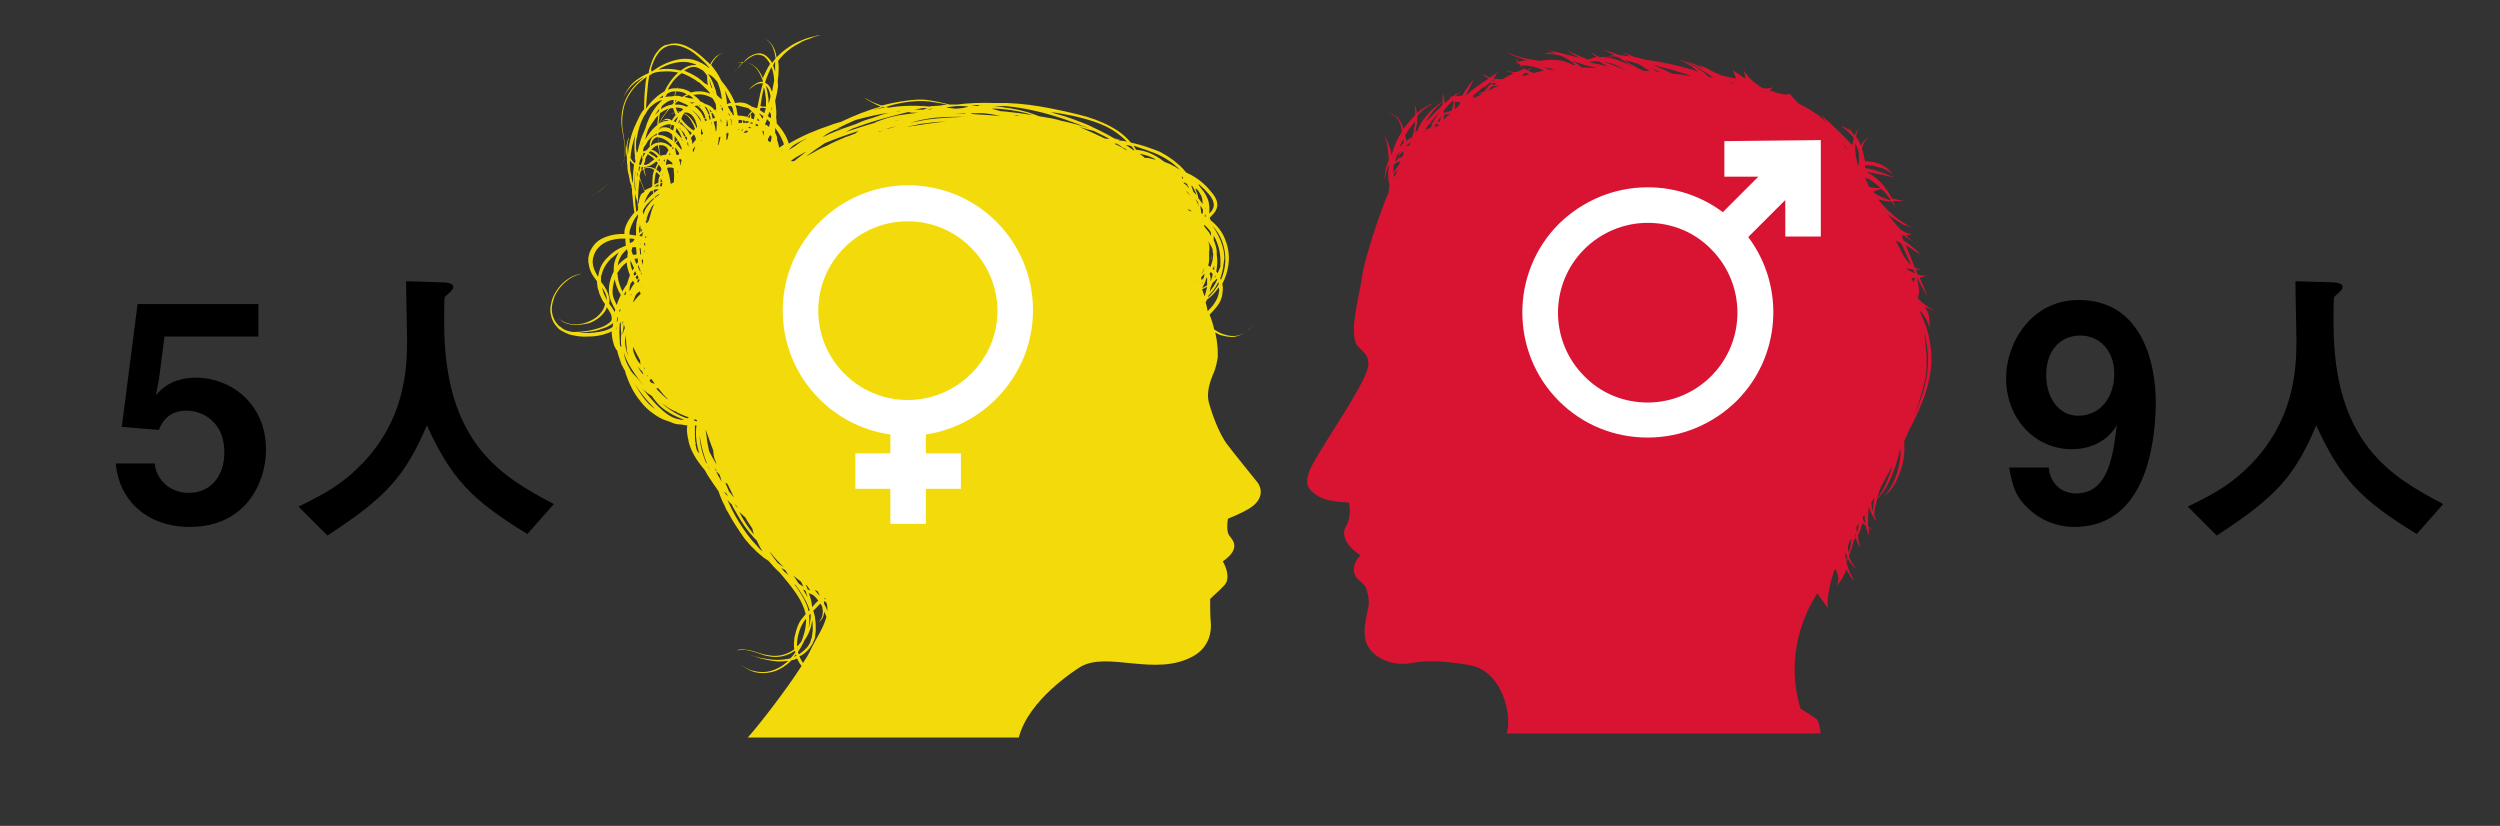
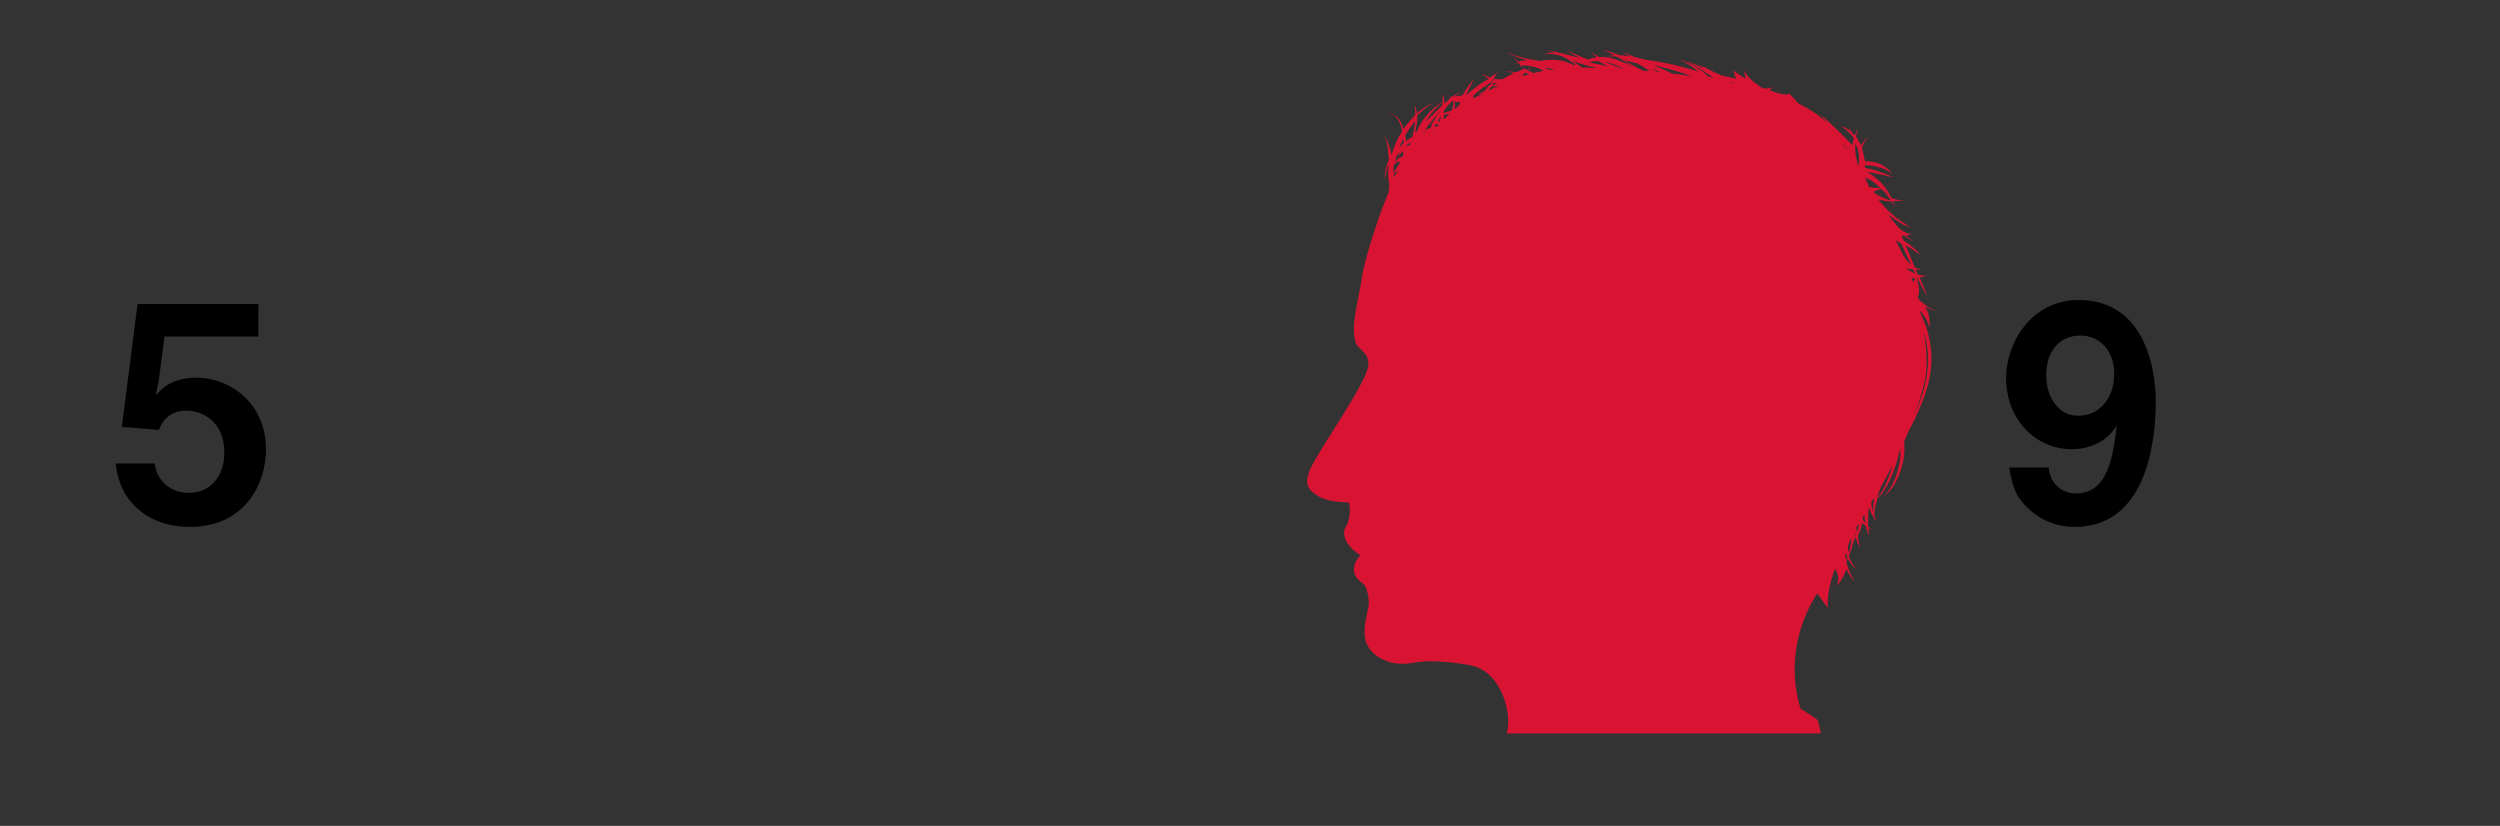
<svg xmlns="http://www.w3.org/2000/svg" version="1.1" id="Layer_3" x="0px" y="0px" viewBox="0 0 492.5 162.7" style="enable-background:new 0 0 492.5 162.7;" xml:space="preserve">
  <rect x="0" y="0" width="492.5" height="162.7" fill="#333333" stroke="none" />
  <style type="text/css">
	.st0{fill:#D91433;}
	.st1{fill:#F3DA0B;}
	.st2{fill:#FFFFFF;}
</style>
  <g>
    <path class="st0" d="M357.9,141.7c-0.5-0.4-1.9-1.3-3.2-2.1c-3.2-10.6,1-19.2,3.3-22.7l2.1,2.9c0,0-0.5-2.2,1.3-7.6   c0.1,0,0.1,0,0.2,0c0.6,1,0.8,2.2,0.2,3.2c0.5-0.4,1.6-2,1.9-3.3c0.1,0.2,0.2,0.4,0.3,0.6c0.2,0.3,0.4,0.5,0.5,0.8   c0.1,0.2,0.3,0.4,0.4,0.5c0.2,0.3,0.4,0.4,0.4,0.4s-0.1-0.2-0.3-0.5c-0.1-0.2-0.2-0.3-0.3-0.6c-0.1-0.2-0.3-0.5-0.4-0.8   c-0.2-0.5-0.4-1.2-0.6-1.9c0,0,0-0.1,0.1-0.1c0.1-0.1,0.2-0.3,0.2-0.5c0.4,0.8,0.9,1.3,1.2,1.7c0.4,0.3,0.6,0.5,0.6,0.5   s-0.2-0.2-0.5-0.6s-0.7-1-1-1.9c0-0.1,0-0.1-0.1-0.2c0.1-0.2,0.2-0.5,0.3-0.8c0.1-0.2,0.2-0.5,0.3-0.7c0.1-0.3,0.1-0.5,0.2-0.8   s0.1-0.5,0.2-0.8l0.1-0.1c0.1-0.1,0.2-0.2,0.3-0.4c0,0.1,0.1,0.3,0.1,0.4c0.1,0.4,0.2,0.7,0.4,0.9c0.2,0.4,0.4,0.7,0.4,0.7   s-0.1-0.3-0.2-0.8c-0.1-0.2-0.2-0.6-0.2-0.9c0-0.2-0.1-0.5-0.1-0.7c0.2-0.3,0.3-0.7,0.5-1.1c0.1-0.4,0.3-0.9,0.4-1.4   c0.1,0.1,0.1,0.2,0.2,0.2c0.2,0.2,0.4,0.3,0.5,0.5c0.1,0.6,0.3,1,0.4,1.3s0.2,0.5,0.2,0.5s0-0.7-0.1-1.5c0.1,0.1,0.3,0.1,0.4,0.2   c0.3,0.1,0.5,0.2,0.5,0.2s-0.2-0.1-0.5-0.3c-0.1-0.1-0.3-0.2-0.5-0.4l0,0c0-0.9,0-2.1,0.1-3.5c0-0.1,0.1-0.1,0.1-0.2   c0.2,0.5,0.4,1,0.6,1.4c0.1,0.2,0.2,0.4,0.3,0.5c0,0.3,0,0.5,0,0.5s0-0.2,0-0.4c0.1,0.1,0.2,0.3,0.3,0.4c0.2,0.2,0.3,0.3,0.3,0.3   s-0.1-0.2-0.2-0.4c-0.1-0.2-0.2-0.5-0.3-0.9c0-0.3,0.1-0.6,0.1-0.9c0.1-0.4,0.1-0.8,0.3-1.3c0.1-0.3,0.1-0.6,0.2-0.9   c0.1-0.1,0.3-0.3,0.5-0.5c0.5-0.6,1.2-1.5,1.8-2.8c0.8-1.6,1.6-3.7,2.1-6.1c0.1-0.1,0.1-0.3,0.2-0.4c0,0.4,0,0.7,0,1.1   c-0.1,1.8-0.6,3.4-1.1,4.7c-0.5,1.3-1.1,2.2-1.6,2.8c-0.2,0.3-0.5,0.5-0.6,0.7c-0.1,0.1-0.2,0.2-0.2,0.2s0.1-0.1,0.2-0.2   s0.4-0.3,0.7-0.6c0.6-0.5,1.3-1.5,1.9-2.7c0.6-1.3,1.2-2.9,1.4-4.8c0.1-0.9,0.1-1.8,0-2.7c0.3-0.7,0.6-1.4,0.9-2.1   c0.7-1.3,1.7-3.2,2.6-5.5c1-2.5,2-5.7,1.9-9.3c-0.1-1.8-0.4-3.7-1-5.6c-0.4-1.1-0.9-2.2-1.4-3.4c1,1,1.7,2.2,2,3.5   c0.1-1.1,0-3.4-1-4.1c0.8,0.1,1.5,0.6,2.2,0.7c-1.3-0.5-2.6-1.4-3.5-2.5c0.1-0.3,0.1-0.5,0.2-0.8c0.2-1.1-0.2-2.1-0.4-3.2h0.1   c0,0.1,0.1,0.2,0.1,0.3c1.1,2.1,1.9,3.4,1.9,3.4s-0.5-1.4-1.5-3.6c0,0,0-0.1-0.1-0.1c0.6-0.1,1.1-0.3,1.6-0.5   c-0.6,0.2-1.3,0.1-1.9-0.1c-0.1-0.3-0.3-0.6-0.4-1c0.4,0,0.8,0.1,1.1,0c-0.5-0.1-0.9-0.2-1.3-0.4c-0.5-1.3-1.1-2.8-1.8-4.4   c0.2,0.1,0.5,0.3,0.7,0.4c0.4,0.2,0.7,0.5,1,0.7s0.6,0.4,0.8,0.5c0.4,0.3,0.6,0.5,0.6,0.5s-0.2-0.2-0.5-0.6   c-0.2-0.2-0.4-0.4-0.7-0.7c-0.3-0.2-0.6-0.5-1-0.8s-0.8-0.6-1.3-0.9c-0.1-0.3-0.3-0.7-0.4-1c0.2,0,0.3,0,0.5,0   c0.2,0.1,0.3,0.3,0.5,0.4c0.2,0.1,0.3,0.2,0.5,0.3c0.6,0.3,0.9,0.5,0.9,0.5s-0.3-0.2-0.8-0.6c-0.1-0.1-0.3-0.2-0.4-0.3   s-0.2-0.2-0.3-0.3c0.5-0.1,0.9-0.2,1.3-0.3c-1.1,0-2-0.5-2.7-1.2s-1.4-1.7-2.2-2.7c0.3,0.2,0.5,0.4,0.8,0.6c0.5,0.4,1.1,0.7,1.5,1   c0.2,0.1,0.4,0.3,0.6,0.4c0.2,0.1,0.4,0.2,0.6,0.2c0.7,0.3,1.1,0.4,1.1,0.4s-0.4-0.2-1-0.6c-0.2-0.1-0.3-0.2-0.5-0.3   s-0.4-0.3-0.6-0.4c-0.4-0.3-0.9-0.6-1.4-1.1c-0.3-0.2-0.5-0.5-0.8-0.7s-0.5-0.5-0.8-0.8c-0.5-0.5-0.9-1-1.4-1.6   c0.9,0.2,1.8,0.4,2.7,0.4c0.1,0.2,0.2,0.4,0.3,0.5c0.2,0.3,0.3,0.5,0.4,0.7s0.1,0.3,0.1,0.3s0-0.1-0.1-0.3s-0.1-0.4-0.3-0.8   c-0.1-0.1-0.1-0.3-0.2-0.5c0.8,0,1.5,0,2.3-0.1c-0.8,0-1.7-0.2-2.5-0.4c-0.3-0.5-0.6-1.1-1-1.7c-0.2-0.3-0.5-0.6-0.7-0.9   c0.1,0,0.2-0.1,0.3-0.1c-0.1,0-0.2,0.1-0.3,0.1c-0.6-0.8-1.5-1.5-2.5-2.2c-0.2-0.1-0.4-0.2-0.6-0.3c0,0,0-0.1-0.1-0.1h0.1   c1,0.1,1.9,0.4,2.7,0.5c1.6,0.4,2.5,0.5,2.5,0.5s-0.9-0.3-2.4-0.9c-0.8-0.3-1.6-0.6-2.7-0.8c-0.2,0-0.4-0.1-0.6-0.1   c0-0.2,0-0.3,0-0.5c0.3,0,0.5-0.1,0.7,0c0.5,0,0.9,0,1.4,0.2c0.4,0.1,0.8,0.2,1.2,0.3c0.4,0.1,0.6,0.3,0.9,0.4   c0.1,0.1,0.3,0.1,0.4,0.2c0.1,0.1,0.2,0.2,0.3,0.2c0.3,0.3,0.5,0.4,0.5,0.4s-0.5-0.9-1.9-1.7c-0.4-0.2-0.7-0.4-1.2-0.5   c-0.4-0.2-1-0.2-1.5-0.3c-0.3,0-0.5,0-0.8,0c-0.1-0.5-0.2-1-0.3-1.5c-0.1-0.3-0.2-0.7-0.3-1c0-0.1,0.1-0.3,0.1-0.4   c0.4-1.4,1.3-2,1.3-2c0.1,0-0.9,0.4-1.6,1.8c-0.3-0.7-0.6-1.3-1-1.8c0.1-0.4,0.2-0.8,0.3-1.1c0.1-0.3,0.2-0.5,0.2-0.5   s-0.1,0.2-0.3,0.5c-0.1,0.2-0.3,0.5-0.4,0.9c-0.1-0.1-0.1-0.1-0.2-0.2c0-0.1-0.1-0.1-0.1-0.1c-0.2-0.3-0.5-0.6-0.6-0.8   c-0.4-0.4-0.6-0.6-0.6-0.6s0.2,0.2,0.5,0.7c0,0,0,0.1,0.1,0.1c-0.4-0.3-0.8-0.5-1.1-0.7c-0.5-0.2-0.8-0.3-0.8-0.3s0.3,0.2,0.7,0.5   c0.4,0.3,1,0.8,1.6,1.5c0.1,0.1,0.2,0.3,0.3,0.4v0.1c-0.1,0.4-0.2,0.8-0.3,1.3c-3.3-3.5-6.2-6-6.2-6s0.5,0.6,1.3,1.7   c-0.2-0.2-0.5-0.5-0.7-0.7c-1.4-1.2-3.1-2.3-5-3.2c-0.7-0.8-1.5-1.6-1.9-2.1c0,0.1,0.1,0.1,0.1,0.2c-1.1,0.4-2.9-0.4-3.9-0.7   c0.2-0.2,0.4-0.4,0.7-0.6c-0.7,0.2-1.3,0.3-1.9,0.2c-0.1,0-0.2-0.1-0.3-0.1c-1.5-1-2.8-2-3.5-3.4c0,0.5,0.2,1,0.3,1.6   c-1-0.5-1.6-1.1-2.5-1.6c0.2,0.5,0.4,1,0.6,1.6c-1.2-0.3-2.2-0.5-2.8-0.6c-0.6-0.3-1.1-0.5-1.6-0.7c-0.1-0.1-0.3-0.2-0.4-0.2   c-0.8-0.5-1.5-0.8-2-1s-0.8-0.3-0.8-0.3s0.3,0.2,0.7,0.4c0.2,0.1,0.4,0.3,0.7,0.4c-0.2-0.1-0.5-0.2-0.6-0.2s-0.2-0.1-0.2-0.1   c-0.8-0.4-1.5-0.7-2-0.9c-0.4-0.2-0.7-0.3-0.7-0.3s1.2,0.7,2.5,1.5c0.8,0.5,1.7,1.1,2.7,1.8c-0.3-0.1-0.6-0.1-0.9-0.2   c-0.3-0.2-0.6-0.5-0.8-0.7c-0.9-0.7-1.8-1.3-2.6-1.7c-0.4-0.2-0.8-0.4-1.1-0.5c-0.3-0.1-0.6-0.2-0.8-0.3c-0.4-0.1-0.7-0.2-0.7-0.2   s0.3,0.1,0.7,0.3c0.2,0.1,0.5,0.2,0.8,0.4s0.6,0.3,1,0.6c0.5,0.3,1,0.7,1.5,1.2c-0.1,0-0.2-0.1-0.2-0.1c-0.5-0.2-1-0.4-1.5-0.5   c-2-0.6-3.9-1-5.5-1.3c-1.5-0.3-2.7-0.4-3.5-0.6c-0.5-0.1-1.1-0.3-1.6-0.4c-0.1,0-0.1,0-0.2,0c-1.5-0.7-2.4-1-2.4-1   s0.6,0.4,1.4,0.8c-0.3,0-0.6-0.1-0.9-0.1c-0.4-0.1-0.8-0.1-1.1-0.1c-0.2-0.1-0.4-0.2-0.6-0.2c-0.9-0.4-1.6-0.6-2.1-0.7   c-0.5-0.1-0.8-0.2-0.8-0.2s0.3,0.1,0.8,0.3c0.4,0.2,1,0.4,1.7,0.8c-0.1,0-0.2,0-0.3,0c-0.2,0-0.4,0-0.6,0.1   c-0.7,0.1-1.1,0.1-1.1,0.1s0.4,0,1.1,0c0.2,0,0.4,0,0.6,0s0.4,0,0.7,0.1h0.1c0.8,0.4,1.6,1,2.5,1.6c0.2,0.2,0.5,0.3,0.7,0.5   c-0.5-0.3-1-0.6-1.5-0.8c-0.7-0.3-1.4-0.6-2.1-0.8c-0.3-0.1-0.6-0.2-1-0.3c-0.3,0-0.6-0.1-0.9-0.1c-0.4-0.1-0.8-0.1-1.1,0   c-0.2-0.1-0.4-0.2-0.6-0.3c-0.3-0.1-0.5-0.3-0.7-0.4c-0.4-0.2-0.6-0.4-0.6-0.4s0.2,0.2,0.5,0.5c0.2,0.2,0.4,0.3,0.7,0.5l0.1,0.1   c-0.4,0-0.7,0.1-1,0.2c-0.4,0.1-0.6,0.2-0.8,0.2c-0.3-0.1-0.6-0.2-0.8-0.3c-0.5-0.2-1-0.4-1.4-0.6c-0.4-0.2-0.8-0.3-1.1-0.5   c-0.6-0.3-0.9-0.5-0.9-0.5s0.3,0.2,0.8,0.6c0.3,0.2,0.6,0.4,1,0.6c0.2,0.1,0.4,0.2,0.7,0.4c-0.7-0.2-1.3-0.3-1.9-0.5   c-2.7-0.7-4.5-1.1-4.5-1.1s0.6,0.2,1.8,0.6c-0.6-0.1-1.1,0-1.4,0s-0.4,0.1-0.6,0.2c-0.1,0-0.2,0.1-0.2,0.1s0.1,0,0.2,0   s0.3-0.1,0.6-0.1c0.5,0,1.2,0.1,2.1,0.3c1,0.3,2.1,1,3.2,1.9c-0.2,0-0.3,0-0.5,0c-0.2-0.1-0.4-0.2-0.6-0.3c-0.7-0.3-1.4-0.5-2-0.6   c-1.3-0.2-2.5-0.1-3.4,0c-0.2,0-0.4,0.1-0.7,0.1c-0.6-0.1-1.2-0.2-1.7-0.3c-0.8-0.1-1.5-0.3-2.1-0.5c-0.3-0.1-0.6-0.1-0.8-0.2   c-0.2-0.1-0.5-0.2-0.7-0.3c-0.8-0.3-1.3-0.5-1.3-0.5s0.5,0.2,1.2,0.6c0.2,0.1,0.4,0.2,0.7,0.3c0.2,0.1,0.5,0.2,0.8,0.3   c0.5,0.2,1.1,0.4,1.7,0.5c-0.4,0-0.7,0-1,0.1c-0.3,0-0.6,0.1-0.8,0.2c-0.1-0.1-0.3-0.2-0.3-0.3c-0.2-0.3-0.4-0.4-0.4-0.4   s0.1,0.2,0.3,0.5c0,0.1,0.1,0.2,0.2,0.3c-0.4,0.1-0.6,0.2-0.6,0.2s0.3,0,0.7-0.1l0.1,0.1c0.2,0.2,0.4,0.4,0.6,0.6   c0.1,0.1,0.3,0.3,0.5,0.4c-0.4,0.2-0.8,0.4-1.3,0.6c-0.1,0-0.1,0.1-0.2,0.1c-0.2,0-0.4,0-0.6,0s-0.5-0.1-0.7-0.1   c-0.8-0.1-1.3-0.2-1.3-0.2s0.5,0.1,1.2,0.3c0.2,0,0.4,0.1,0.7,0.2c0.1,0,0.1,0,0.2,0c-0.7,0.3-1.5,0.7-2.3,1.2c-0.3,0-0.6,0-0.9,0   s-0.6-0.1-0.9-0.1c0.3-0.4,0.5-0.7,0.6-1c0.4-0.3,0.6-0.5,0.6-0.5s-0.2,0.1-0.5,0.3c0.1-0.2,0.2-0.4,0.3-0.5   c0.1-0.1,0.1-0.2,0.1-0.2s0,0.1-0.1,0.2c-0.1,0.1-0.2,0.3-0.3,0.5c0,0.1-0.1,0.1-0.2,0.2c-0.3,0.2-0.8,0.5-1.2,0.8   c-0.2-0.1-0.4-0.2-0.6-0.3c-0.3-0.1-0.4-0.3-0.6-0.3c-0.1-0.1-0.2-0.1-0.2-0.1s0.1,0.1,0.2,0.2c0.1,0.1,0.3,0.3,0.5,0.4   c0.1,0.1,0.3,0.2,0.5,0.3c-0.4,0.3-0.9,0.5-1.3,0.8c-0.9,0.6-2,1.4-3.1,2.4h-0.1c0.2-0.3,0.3-0.7,0.5-1c0.7-1.4,1.1-2.2,1.1-2.2   s-0.6,0.7-1.5,2c-0.3,0.4-0.5,0.8-0.8,1.3c-0.5,0.1-1,0.1-1.4,0.2v-0.1c0.1-0.1,0.3-0.2,0.4-0.3c0.5-0.4,0.8-0.6,0.8-0.6   s-0.4,0.2-0.9,0.5c-0.1,0.1-0.2,0.1-0.3,0.2c0-0.2,0-0.3,0-0.3s0,0.1-0.1,0.3l0,0c-0.1,0.1-0.2,0.2-0.4,0.3   c-0.6,0.1-0.9,0.1-0.9,0.1s0.2,0,0.6,0.1c-0.3,0.3-0.7,0.6-1.1,1l-0.1,0.1c0-0.1,0.1-0.1,0.1-0.1s-0.1,0.1-0.2,0.2   c0-0.2,0-0.4-0.1-0.6c0-0.3-0.1-0.5-0.1-0.7c-0.1-0.4-0.2-0.6-0.2-0.6s0,0.2,0,0.6c0,0.2,0,0.4,0,0.7c0,0.3,0,0.6-0.1,1   c-0.1,0.1-0.3,0.2-0.4,0.4c-0.7,0.6-1.6,1.6-2.8,2.8c0,0.1-0.1,0.1-0.1,0.2c0.1-0.2,0.2-0.4,0.3-0.6c0.3-0.5,0.6-0.9,0.9-1.3   s0.6-0.7,0.9-1s0.5-0.5,0.7-0.7c0.4-0.4,0.6-0.6,0.6-0.6s-0.3,0.2-0.7,0.5c-0.2,0.2-0.5,0.4-0.8,0.6c-0.3,0.3-0.7,0.6-1,0.9   c-0.3,0.4-0.7,0.8-1.1,1.3s-0.7,1-1,1.6c-0.2,0.3-0.2,0.6-0.4,0.9c-0.1,0.1-0.3,0.1-0.4,0.2c0.1-0.5,0.2-1,0.3-1.5   c0.1-0.6,0.1-1.2,0.1-1.7c0.8-0.9,1.6-1.5,2.2-1.9c0.5-0.3,0.9-0.5,1.1-0.6c0.3-0.1,0.4-0.2,0.4-0.2s-0.2,0.1-0.4,0.2   c-0.3,0.1-0.7,0.2-1.2,0.5c-0.6,0.3-1.4,0.8-2.2,1.6c0-0.3,0-0.5-0.1-0.7c0-0.3-0.1-0.6-0.2-0.7c0-0.2-0.1-0.3-0.1-0.3s0,0.1,0,0.3   c0,0.2,0.1,0.4,0.1,0.8c0,0.3,0,0.6,0,0.9c-0.4,0.4-0.8,0.8-1.3,1.4c-0.3,0.4-0.7,0.8-1,1.3c-0.4-1.3-1-2.3-1.8-2.7   c-0.8-0.5-1.4-0.4-1.3-0.4c0,0,0.5,0,1.3,0.5c0.7,0.5,1.3,1.6,1.5,3.1c-0.8,1.2-1.5,2.7-2,4.4c0,0.1-0.1,0.2-0.1,0.2   c-0.1-0.5-0.1-0.9-0.3-1.3c-0.1-0.2-0.1-0.4-0.2-0.6s-0.1-0.4-0.2-0.6c-0.1-0.3-0.3-0.6-0.4-0.8c-0.3-0.4-0.4-0.7-0.4-0.7   s0.1,0.3,0.3,0.7c0.1,0.2,0.2,0.5,0.3,0.9c0,0.2,0.1,0.4,0.1,0.6s0.1,0.4,0.1,0.6c0.1,0.6,0.1,1.4,0.2,2.2   c-0.6,1.3-0.8,2.5-0.8,3.3c0,0.4,0,0.7,0,0.9s0,0.3,0,0.3s0-0.1,0-0.3s0-0.5,0.1-0.9c0.1-0.6,0.3-1.5,0.7-2.4l0,0   c0,0.2,0,0.3,0,0.5c-0.1,0.6-0.2,1.2-0.1,1.9c0,0.4,0,0.8,0.1,1.1s0.1,0.7,0.1,1c-0.1,0.3-0.1,0.5-0.1,0.7c0,0.1,0,0.1,0,0.2   c-1.6,3.5-4.9,13.5-5.3,16.8c-0.5,3.8-2.4,9.9-1.2,13c0.5,1.4,3.5,2.1,2.1,5.7c-1.3,3.6-7.6,13-9,15.4s-4,6-1.9,8   c2,1.9,4.1,2.1,7.4,2.3c0.5,1.4,0.1,3.8-0.6,4.8c-0.8,1.3-0.2,3.6,2.9,5.6c-1,1-1.8,2.7-0.9,4.2c0.3,0.5,1,1,1.7,1.7   c0.5,0.5,1,2.9,0.8,4.1c-0.4,2.2-1,4-0.7,6.2c0.4,3.3,4.6,5.9,9.3,5c1.6-0.3,4.6-0.7,11.2,0.4c6.9,1.2,8.5,10.5,7.4,13.5h61.9   C358.5,143.2,358.2,141.9,357.9,141.7z M369.1,99.1c-0.1,0.5-0.1,1-0.1,1.4c0,0.1,0,0.2,0,0.4c-0.1-0.4-0.3-0.9-0.3-1.4   c0-0.1,0-0.3-0.1-0.4c0.2-0.3,0.4-0.7,0.6-1.1C369.2,98.4,369.2,98.7,369.1,99.1z M379.2,75c0.6-2.5,0.4-5.9-0.2-9.6   c0.5,1.6,0.7,3.1,0.8,4.6c0.2,3.5-0.7,6.6-1.6,9.1c-0.4,1.1-0.8,2.2-1.2,3.1C377.9,79.8,378.6,77.4,379.2,75z M376.9,55.6   c-0.1-0.3-0.2-0.5-0.4-0.8c0.3,0,0.5,0,0.8,0C377.2,55.1,377.1,55.3,376.9,55.6z M377.3,53.9c-0.6-0.3-1.3-0.6-1.8-1   c0.5,0,0.9,0.1,1.4,0.2C377,53.3,377.2,53.6,377.3,53.9z M374.6,48c0.6,1.5,1.3,2.9,1.9,4.2c-1.5-1.2-2.1-3.2-3.1-4.9   C373.8,47.6,374.2,47.8,374.6,48z M370.5,96c0.7-1.3,1.5-2.7,2.3-4.3c-0.3,1.2-0.7,2.2-1.1,3.2c-0.5,1.3-1.1,2.2-1.6,2.9   c-0.1,0.2-0.2,0.3-0.3,0.4C370,97.5,370.2,96.7,370.5,96z M371.5,38.1c0.4,0.5,0.8,1,1,1.4c-0.8-0.2-1.7-0.6-2.5-1   c-0.4-0.2-0.7-0.5-1-0.7c0.5-0.2,1-0.4,1.5-0.6C371,37.5,371.3,37.8,371.5,38.1z M367.3,34.9C367.4,35,367.4,35,367.3,34.9   c0.1,0.1,0.2,0.2,0.2,0.3l0.2-0.1c0.2,0.1,0.4,0.2,0.5,0.2c0.9,0.5,1.6,1.1,2.2,1.7c-0.8,0.1-1.5,0-2.2-0.2   C368,36.2,367.7,35.6,367.3,34.9C367.3,35,367.3,35,367.3,34.9z M367,101.8c0.1-0.1,0.2-0.3,0.3-0.4c0,0.6,0.1,1.2,0.2,1.7   l-0.1-0.1c-0.1-0.2-0.3-0.4-0.4-0.7C366.9,102.1,367,102,367,101.8z M366.6,33.4c0,0.1,0,0.1,0.1,0.2h-0.1   C366.6,33.5,366.6,33.5,366.6,33.4z M366,104.3c0,0.2-0.1,0.4-0.2,0.6c0-0.3-0.1-0.7-0.1-1c0.2-0.3,0.3-0.6,0.4-0.8   C366.2,103.5,366.1,103.9,366,104.3z M365.5,28.2c0.2,0.4,0.3,0.7,0.5,1.2c0.1,0.3,0.1,0.5,0.2,0.8c0,0.1,0,0.3,0,0.4   c0,0.4,0,0.8,0,1.2c0,0.1,0,0.2,0,0.3c0,0.2-0.1,0.4-0.1,0.6l0,0C365.5,30.9,365.4,29.4,365.5,28.2z M365.5,105.3   c0-0.1,0-0.2,0-0.3c0,0.2,0.1,0.4,0.1,0.5c-0.1,0.2-0.2,0.4-0.2,0.5C365.4,105.9,365.4,105.6,365.5,105.3z M363.9,109.9   c-0.1,0.1-0.1,0.3-0.2,0.4c-0.1-0.3-0.1-0.6-0.2-1c0-0.1,0.1-0.3,0.1-0.4c0.1,0.3,0.2,0.6,0.3,0.8   C363.9,109.8,363.9,109.8,363.9,109.9z M364.8,30C364.8,30.1,364.8,30.1,364.8,30C364.8,30.1,364.8,30.1,364.8,30L364.8,30z    M364.6,107.1c0,0.3-0.1,0.6-0.1,0.8c-0.1,0.2-0.1,0.5-0.2,0.7c0,0.1-0.1,0.2-0.1,0.3c-0.1-0.4-0.1-0.8-0.2-1.2   c0.2-0.6,0.4-1.1,0.7-1.7C364.7,106.5,364.7,106.8,364.6,107.1z M363.6,28.9c0,0.1,0.1,0.2,0.1,0.2c0.1,0.2,0.2,0.4,0.3,0.6   c-0.4-0.6-0.8-1.2-1.2-1.7C363.1,28.3,363.3,28.6,363.6,28.9z M275,31.2c0.1-0.2,0.1-0.4,0.2-0.6c0.3-0.3,0.6-0.7,0.9-1   c-0.2,0.2-0.3,0.4-0.4,0.6c-0.3,0.6-0.4,1-0.4,1.3c-0.2,0.1-0.3,0.2-0.4,0.4C274.9,31.6,274.9,31.4,275,31.2z M275.3,33.6   c-0.3,0.5-0.5,1-0.7,1.4c0-0.3,0-0.5,0-0.8c0.2-0.2,0.5-0.5,0.8-0.8C275.3,33.5,275.3,33.6,275.3,33.6z M275.6,32.4L275.6,32.4   c-0.1,0.3-0.3,0.4-0.4,0.6c-0.3,0.4-0.5,0.7-0.7,1c0-0.1,0-0.2,0-0.4s0-0.3,0-0.5s0.1-0.4,0.1-0.7c0.1-0.1,0.2-0.1,0.3-0.2   c0.2-0.2,0.6-0.3,0.9-0.4C275.8,32.1,275.7,32.2,275.6,32.4z M276.4,30.6c-0.1,0.1-0.1,0.2-0.2,0.3c-0.3,0.1-0.6,0.2-0.8,0.3   c0,0-0.1,0-0.1,0.1v-0.1c0.1-0.2,0.3-0.6,0.6-0.9c0.1-0.2,0.3-0.3,0.5-0.5C276.5,30.1,276.5,30.4,276.4,30.6z M276.6,29.1   c-0.1,0.1-0.3,0.2-0.4,0.3C276.3,29.3,276.4,29.2,276.6,29.1z M275.7,29c0.2-0.6,0.5-1.2,0.8-1.7c0,0.3,0,0.6,0,0.9   C276.3,28.4,276,28.7,275.7,29z M277.7,28.6c-0.2,0.1-0.4,0.1-0.6,0.2c0-0.1,0-0.1,0-0.2c0.1-0.1,0.2-0.1,0.3-0.2   c0.2-0.1,0.3-0.3,0.5-0.4C277.8,28.2,277.8,28.4,277.7,28.6z M278.2,27c-0.4,0.2-0.8,0.5-1.2,0.8c0-0.4-0.1-0.8-0.2-1.1   c0.4-0.6,0.7-1.2,1.1-1.7c0.3-0.4,0.6-0.8,0.9-1.1c0,0.4-0.1,0.8-0.2,1.3C278.6,25.7,278.4,26.3,278.2,27z M278.8,28.4h-0.1   c0.1-0.1,0.1-0.2,0.2-0.2C278.8,28.2,278.8,28.3,278.8,28.4z M281.5,25.9c-0.1,0-0.2,0-0.3,0c-0.3,0-0.6,0.1-0.8,0.2h-0.1   c0,0,0,0,0.1-0.1c0.2-0.1,0.4-0.1,0.7-0.1C281.2,25.9,281.4,25.8,281.5,25.9C281.5,25.8,281.5,25.9,281.5,25.9z M282.2,24.4   c-0.1,0.2-0.3,0.5-0.4,0.8c-0.3,0.1-0.6,0.2-0.8,0.3c-0.1,0-0.2,0.1-0.3,0.1c0.2-0.2,0.4-0.5,0.5-0.7c1-1.3,1.9-2.3,2.5-3l0.1-0.1   c-0.1,0.2-0.2,0.3-0.4,0.5c-0.4,0.6-0.8,1.2-1.2,1.9c-0.4,0.1-0.6,0.2-0.6,0.2S281.9,24.4,282.2,24.4z M282.5,25.9h-0.2   c0,0,0-0.1,0.1-0.1s0.2,0,0.3,0C282.6,25.8,282.5,25.8,282.5,25.9z M283.5,24.6c-0.1,0.1-0.2,0.2-0.3,0.3c-0.2,0-0.4,0-0.6,0.1   c0.1-0.1,0.1-0.3,0.2-0.5c0,0,0,0,0-0.1C283.1,24.5,283.3,24.5,283.5,24.6C283.5,24.5,283.5,24.6,283.5,24.6z M283.7,23.9   c-0.2,0-0.3,0.1-0.5,0.1c0.2-0.4,0.5-0.9,0.7-1.2C283.8,23.1,283.7,23.5,283.7,23.9z M284.4,23.6c0-0.3,0.1-0.7,0.1-1   c0.2,0,0.4-0.1,0.6-0.1c0.1,0,0.3,0,0.5,0C285.1,22.8,284.8,23.2,284.4,23.6z M286.3,20.5c-0.1,0.4-0.2,0.8-0.3,1.3   c-0.4,0.1-0.8,0.2-1.1,0.3c-0.2,0.1-0.3,0.1-0.5,0.2c0-0.2,0-0.3,0-0.5l0,0c0.2-0.2,0.4-0.5,0.6-0.7c0.3-0.5,0.8-0.8,1.1-1.2l0,0   c0.1,0,0.1,0,0.2,0C286.4,20,286.3,20.3,286.3,20.5z M287.6,20.4c-0.1,0.1-0.1,0.3-0.2,0.4c0,0,0,0-0.1,0.1   c-0.2,0.2-0.4,0.4-0.7,0.6c0-0.3,0-0.6,0-0.9c0-0.2,0-0.4,0-0.6c0.3,0.1,0.7,0.1,1.1,0.1C287.7,20.1,287.6,20.3,287.6,20.4z    M295,16.5c-0.4,0.1-0.7,0.2-1.1,0.3c0.1-0.2,0.2-0.3,0.3-0.5C294.5,16.4,294.8,16.5,295,16.5z M294.6,15.4   c-0.1,0.2-0.3,0.4-0.5,0.6c-0.1,0-0.1,0-0.2-0.1C294.2,15.8,294.4,15.6,294.6,15.4z M292.3,17.2c0.5-0.4,1-0.7,1.4-1   c0.1,0,0.1,0.1,0.2,0.1c-0.1,0.1-0.2,0.3-0.4,0.4c-0.1,0.1-0.2,0.2-0.3,0.3c0,0-0.1,0-0.2,0C292.8,17.1,292.5,17.1,292.3,17.2   L292.3,17.2z M289,20.2L289,20.2c0.1-0.1,0.1-0.2,0.2-0.2s0.1,0,0.2,0C289.2,20.1,289.1,20.1,289,20.2z M292.3,18.1   c-0.6,0.1-1,0.3-1.3,0.5c-0.2,0.1-0.3,0.2-0.4,0.2c-0.1,0.1-0.1,0.1-0.1,0.1s0,0,0.1-0.1c0.1,0,0.2-0.1,0.4-0.2   c0.2-0.1,0.5-0.1,0.9-0.2c0,0,0,0,0,0.1c-0.2,0.1-0.4,0.2-0.5,0.3c-0.4,0.2-0.7,0.3-1.1,0.6V19c-0.1,0-0.1,0-0.2,0   c0.7-0.7,1.5-1.3,2.2-1.9c0.2,0,0.6-0.1,0.9-0.1C292.9,17.4,292.6,17.8,292.3,18.1z M293.2,17.9c0.2-0.3,0.4-0.6,0.6-0.8   c0.5-0.1,1-0.2,1.6-0.3C294.7,17.1,293.9,17.5,293.2,17.9z M299,15.3c0.1-0.1,0.2-0.1,0.3-0.2c0.1,0,0.1,0,0.2,0   C299.3,15.2,299.1,15.3,299,15.3z M300.3,14.9c-0.2,0-0.4,0-0.6,0c0.3-0.2,0.6-0.4,0.9-0.6c0.2,0.1,0.4,0.2,0.6,0.4   C300.9,14.7,300.6,14.8,300.3,14.9z M302.1,14.4c-0.4-0.2-0.7-0.3-1.1-0.5c0.1,0,0.1-0.1,0.2-0.1c0.4-0.4,0.7-0.6,0.7-0.6   s-0.4,0.2-1,0.6c-0.3-0.1-0.5-0.3-0.8-0.4c-0.3-0.2-0.5-0.3-0.7-0.5c0.2,0,0.4,0,0.7,0c0.3,0,0.7,0,1.1,0.1   c-0.2,0.1-0.4,0.1-0.4,0.1s0.2,0,0.6-0.1c0.2,0,0.3,0.1,0.5,0.1c0.2,0.1,0.5,0.1,0.7,0.2c0.5,0.1,1,0.4,1.5,0.6   C303.5,14.1,302.8,14.2,302.1,14.4z M305.3,13.8c-0.3-0.2-0.6-0.3-0.9-0.4c-0.1,0-0.1,0-0.2-0.1c0.7,0.1,1.4,0.2,2.1,0.4   C306,13.7,305.6,13.7,305.3,13.8z M312.1,13.3c-0.2,0-0.3,0-0.5,0c-0.7-0.6-1.4-1.1-2.1-1.4c0.6,0.2,1.2,0.4,1.8,0.6   c0.4,0.1,0.8,0.3,1.2,0.4c0.4,0.1,0.9,0.2,1.3,0.3c0.1,0,0.1,0,0.2,0c0.1,0.1,0.3,0.1,0.4,0.2C313.6,13.4,312.9,13.3,312.1,13.3z    M314,12.5c-0.1,0-0.3-0.1-0.4-0.1c-0.2-0.1-0.5-0.2-0.7-0.2c0.2,0,0.4,0,0.8-0.1c0.3,0,0.7-0.1,1.2,0c0.1,0,0.2,0,0.2,0   c0.1,0.1,0.3,0.2,0.4,0.3c0.4,0.2,0.8,0.5,1.2,0.7C315.7,12.8,314.8,12.6,314,12.5z M319.7,13.6c-1.4-0.6-2.6-1-3.6-1.4h0.1   c0.3,0.1,0.6,0.1,0.9,0.2c0.3,0.1,0.6,0.2,0.9,0.3c0.6,0.2,1.2,0.6,1.9,0.9l0.1,0.1C320,13.6,319.8,13.6,319.7,13.6z M323.6,13.9   c-0.8-0.4-1.5-0.8-2.2-1.2c-0.5-0.3-1-0.5-1.4-0.8c0,0,0,0,0.1,0c0.3,0.1,0.6,0.1,1,0.2c0.3,0.1,0.7,0.2,1,0.3   c0.2,0,0.3,0.1,0.5,0.1c0.7,0.4,1.5,0.9,2.4,1.5C324.5,14,324,13.9,323.6,13.9z M326.7,14.2c-0.4-0.2-0.9-0.4-1.3-0.7   c0.5,0.2,1.1,0.4,1.6,0.7C326.9,14.2,326.8,14.2,326.7,14.2z M329.4,14.5c-0.1,0-0.1-0.1-0.2-0.1c-1.2-0.6-2.4-1.1-3.5-1.6   c0.5,0.1,1,0.2,1.5,0.4c1.7,0.4,3.8,1,6.1,1.8C332,14.8,330.7,14.6,329.4,14.5z M341.3,16.5L341.3,16.5L341.3,16.5   C341.4,16.5,341.3,16.5,341.3,16.5z M341.5,16.4c-0.2,0-0.3,0-0.4,0c-0.2-0.1-0.3-0.2-0.5-0.3C340.9,16.2,341.2,16.3,341.5,16.4   L341.5,16.4z" />
-     <path class="st1" d="M212.8,131.4c5.3-3.2,14.8,2,22.2-2.1c3.5-1.9,3.7-5.3,3.5-7c-0.1-1.2-0.1-3-0.1-4.3c1-1,2.1-1.9,2.8-2.7   c1.2-1.3,0.4-3.5-0.3-4.7c3.8-2.7,1.8-4.3,1.2-5.2c-0.4-0.7-0.4-2-0.2-3.2c1.2-0.5,2.6-1.1,4-1.9c3.3-1.9,2.6-4.3,1.8-5.3   s-4.3-5.3-5.9-7.4c-1.7-2.2-3.2-6.5-3.7-8.5c-0.4-1.7,0.2-3.7,0.8-5.2c0.7-1.4,0.9-3,1-3.5c0-0.5,0.1-2.3-0.5-4.9   c0.5,0.3,0.9,0.5,1.4,0.6c1.1,0.3,2.2,0.4,3,0.1c0.9-0.3,1.5-0.7,2-1.1c0.2-0.2,0.4-0.4,0.6-0.6c0.1-0.2,0.3-0.4,0.4-0.5   c0.2-0.3,0.3-0.4,0.3-0.4s-0.1,0.1-0.3,0.4c-0.1,0.1-0.2,0.3-0.4,0.5s-0.4,0.3-0.6,0.6c-0.5,0.4-1.1,0.8-2,1   c-0.8,0.2-1.8,0.1-2.9-0.3c-0.6-0.2-1.1-0.5-1.7-0.9c-0.2-0.9-0.5-1.9-0.9-2.9c0.5-0.5,1-1.1,1.5-1.7c0.5-0.7,0.9-1.4,1-2.4   c0.1-0.5,0.1-0.9,0.1-1.3c0-0.3-0.1-0.5-0.1-0.7c0.6-1.1,1-2.3,1.2-3.7c0.2-1.5,0.1-3.2-0.6-4.9c-0.5-1.5-1.6-2.9-2.9-3.9   c-0.1-0.2-0.1-0.3-0.2-0.5c0.2-0.2,0.4-0.4,0.6-0.6c0.5-0.5,1-1.3,0.9-2.2s-0.6-1.6-1.1-2.2c-0.5-0.6-1.1-1.3-1.7-1.8   c-0.9-0.8-2.1-1.6-3.3-2.1c-0.4-0.5-0.8-0.9-1.3-1.4l-0.6-0.5l-0.6-0.5c-0.4-0.3-0.9-0.6-1.3-0.9c-0.5-0.3-0.9-0.5-1.4-0.8   c-0.5-0.2-1-0.4-1.6-0.6c-1.3-0.5-2.7-0.9-4.1-1.2c-0.7-0.8-1.6-1.7-2.7-2.4c-1.7-1.1-3.7-2-6-2.7c-1.1-0.3-2.3-0.6-3.6-0.9   c-1.2-0.3-2.5-0.5-3.8-0.8c-2.6-0.5-5.4-0.9-8.3-1c-0.8,0-1.6,0-2.4,0c-2.7-0.1-5.2,0-7.5,0.3c-0.4,0-0.9,0-1.3,0l0,0h-0.1   c-1-0.2-2.3-0.6-3.8-0.8c-1.5-0.3-3.3-0.2-5.2,0.1c-1.4,0.2-2.9,0.5-4.4,0.9c-0.4-0.1-0.8-0.3-1.1-0.4c-0.8-0.3-1.4-0.6-1.8-0.9   c-0.4-0.2-0.6-0.3-0.6-0.3s0.2,0.1,0.6,0.4c0.4,0.3,1,0.6,1.8,1c0.3,0.1,0.6,0.3,0.9,0.4c-2.5,0.7-5.1,1.7-7.8,3   c-0.7,0.2-1.5,0.4-2.2,0.7c-2.7,0.9-5.4,2-8.1,3.6c-0.1-0.2-0.1-0.4-0.2-0.6c-0.5-1.3-1.3-2.4-2.2-3.4c0-0.4,0-0.7-0.1-1.1   c0.1-1,0-1.9-0.1-2.7c0-0.2-0.1-0.4-0.1-0.6c0.2-0.8,0.4-1.6,0.5-2.4c0.1-0.5,0.1-0.9,0-1.4c0.1-0.8,0.2-1.7,0.2-2.4   c0-0.6,0-1.1-0.1-1.7c0.1-0.1,0.2-0.3,0.3-0.4c0.9-1.1,2-2,3-2.6c0.5-0.3,1-0.5,1.4-0.8c0.5-0.2,0.9-0.4,1.3-0.5   c0.4-0.1,0.7-0.3,1-0.4s0.6-0.2,0.8-0.2c0.4-0.1,0.6-0.2,0.6-0.2S161.5,7,161,7c-0.2,0.1-0.5,0.1-0.8,0.2s-0.7,0.2-1.1,0.3   c-0.4,0.1-0.8,0.3-1.3,0.5s-1,0.4-1.5,0.7c-1,0.6-2.2,1.4-3.2,2.5l-0.1,0.1c-0.1-0.5-0.2-1-0.4-1.5c-0.4-1-1.1-1.8-1.8-2.1   c-0.7-0.4-1.3-0.4-1.7-0.5c-0.4,0-0.6,0-0.6,0s0.2,0,0.6,0c0.4,0.1,1,0.1,1.7,0.5s1.3,1.1,1.6,2.1c0.2,0.5,0.3,1.1,0.4,1.7   c-0.2,0.3-0.5,0.6-0.7,0.9c-0.3-0.6-0.8-1.1-1.3-1.5c-0.6-0.4-1.3-0.5-1.9-0.3c-1.1,0.3-1.9,1-2.4,1.6c-0.7,0-1.1,0.2-1.5,0.3   c-0.3,0.1-0.5,0.2-0.5,0.2s0.2-0.1,0.5-0.2c0.3-0.1,0.8-0.2,1.3-0.2c-0.5,0.5-0.9,1-1.1,1.3c-0.2,0.3-0.4,0.5-0.4,0.5   s0.1-0.2,0.4-0.5c0.3-0.3,0.7-0.8,1.3-1.4c0.6,0,1.4,0.3,2.1,0.9c0.7,0.6,1.2,1.5,1.6,2.6c0,0.1,0.1,0.2,0.1,0.3c0,0,0,0,0,0.1   c-0.2,0-0.3,0-0.4,0c-0.7,0.1-1.2,0.5-1.6,0.8c-0.4,0.3-0.6,0.6-0.8,0.8c-0.2,0.2-0.3,0.3-0.3,0.3s0.1-0.1,0.3-0.3   c0.2-0.2,0.5-0.4,0.9-0.7c0.4-0.3,0.9-0.6,1.6-0.6c0.1,0,0.2,0,0.3,0c-0.4,1.3-0.7,2.8-1,4.3c0,0.2-0.1,0.3-0.1,0.5   c-0.1,0-0.1,0.1-0.2,0.1c-0.3-0.1-0.6-0.2-0.9-0.3c-0.1-0.1-0.2-0.1-0.3-0.2c-0.3-0.2-0.7-0.4-1.1-0.5c-0.7-0.2-1.3-0.1-1.9,0   c-0.6-1.6-1.6-3.1-2.7-4.4c0-0.1,0-0.1-0.1-0.2c-0.5-1.1-1.2-2-1.9-2.9c0.3-0.7,0.7-1.2,1.1-1.6c0.7-0.7,1.5-0.9,2-1   s0.8-0.1,0.8-0.1s-0.3,0-0.8,0.1s-1.3,0.3-2.1,0.9c-0.4,0.4-0.9,0.9-1.2,1.6c-0.2-0.2-0.3-0.4-0.5-0.5c-1-1-2.1-1.9-3.2-2.6   c-1.2-0.7-2.5-1.2-3.8-1c-0.2,0-0.3,0-0.5,0.1l-0.4,0.1L131,8.9l-0.4,0.2c-0.5,0.3-0.9,0.8-1.3,1.3c-0.7,1-1,2-1.3,3   c-0.1,0.3-0.2,0.7-0.2,1c-1.9,0.8-3.3,1.9-4,3c-1.1,1.5-1.2,2.7-1.3,2.6c0.1,0,0.2-1.1,1.4-2.5c0.6-0.8,1.7-1.7,3-2.3   c-0.4,0.3-0.8,0.6-1.1,0.9c-1.3,1.2-2.4,2.8-2.9,4.4s-0.6,3.2-0.4,4.7s0.6,2.9,0.6,4.2c0,0.6,0,1.3-0.1,1.9c0,0.3-0.2,0.6-0.3,0.8   c-0.1,0.3-0.2,0.5-0.4,0.8c-0.5,1-1.2,1.8-1.8,2.5c-1.2,1.4-2.3,2.3-3.2,2.8c-0.4,0.3-0.7,0.4-1,0.5c-0.2,0.1-0.3,0.2-0.3,0.2   s0.1-0.1,0.3-0.2c0.2-0.1,0.6-0.2,1-0.5c0.8-0.5,2-1.4,3.2-2.8c0.6-0.7,1.3-1.5,1.8-2.5c0.1-0.2,0.3-0.5,0.4-0.8s0.3-0.6,0.3-0.9   c0.2-0.6,0.2-1.3,0.2-1.9c-0.1-1.3-0.4-2.7-0.6-4.2c-0.1-1.5,0-3,0.5-4.6c0.5-1.5,1.5-3,2.8-4.2c0.5-0.4,1-0.8,1.5-1.2   c-0.1,0.4-0.1,0.7-0.2,1c-0.2,1.8-0.3,3.3-0.3,4.6c0,0.3,0,0.5,0,0.8c-0.5,0.6-0.9,1.3-1.2,2c-0.1,0.1-0.1,0.3-0.2,0.4   c-0.2,0.5-0.5,1-0.7,1.6c-0.7,1.8-1,3.5-1.1,5c-0.1-0.6-0.1-1.1-0.1-1.6c0-0.6,0.1-1,0.2-1.3s0.1-0.5,0.1-0.5s-0.1,0.2-0.2,0.4   c-0.1,0.3-0.2,0.7-0.3,1.3c-0.1,0.6-0.1,1.3,0.1,2.2v0.1c0,0.1,0,0.1,0,0.2c0,0.4,0,0.9,0.1,1.3c0,0.4,0,0.8,0.1,1.2   c0.2,0.7,0.3,1.4,0.4,2c0.1,0.3,0.2,0.5,0.3,0.8c0,0.2,0,0.4,0.1,0.6c0,0.5,0,1,0.1,1.4c0.1,1.2,0.2,2.2,0.3,2.8   c0,0.2,0.1,0.3,0.1,0.4c-0.2,0.3-0.5,0.6-0.7,0.9c-0.5,0.7-1,1.5-1.2,2.4c-0.1,0.3-0.1,0.7-0.1,1c-0.3,0-0.7,0-1,0   c-1.3,0.1-2.5,0.4-3.6,1s-1.9,1.7-2.3,2.8c-0.1,0.3-0.1,0.6-0.2,0.9c0,0.1,0,0.1,0,0.2v0.2v0.4c0.1,0.6,0.2,1.2,0.4,1.7   c0.3,0.8,0.8,1.4,1.3,2.1c0,0.1,0,0.1,0,0.2c0,0.3,0.1,0.5,0.1,0.8s0.1,0.5,0.2,0.8c0.1,0.2,0.1,0.5,0.2,0.7   c0.2,0.5,0.4,0.9,0.6,1.3c0.2,0.3,0.3,0.5,0.5,0.7c-0.1,0.4-0.2,0.7-0.4,1.1c-0.4,0.7-1,1.3-1.6,1.7s-1.3,0.7-1.9,0.9   c-1.3,0.4-2.5,0.4-3.4,0.1c-0.9-0.2-1.5-0.7-1.9-1c-0.3-0.4-0.5-0.6-0.5-0.6s0.2,0.2,0.5,0.6c0.4,0.3,0.9,0.9,1.9,1.1   c0.9,0.3,2.1,0.3,3.5,0c0.7-0.1,1.4-0.4,2-0.8c0.7-0.4,1.3-1,1.8-1.7c0.1-0.2,0.3-0.5,0.3-0.8c0.3,0.4,0.5,0.7,0.7,1.1   c0.2,0.3,0.3,0.7,0.3,1.1c0,0.1,0,0.1,0,0.2V63c0,0.1-0.1,0.1-0.1,0.2c-0.1,0.1-0.2,0.3-0.4,0.4c-0.6,0.5-1.3,0.8-1.9,1   c-0.7,0.2-1.3,0.4-1.9,0.5c-1.2,0.2-2.3,0.3-3.2,0.3h-0.1c-0.2,0-0.4-0.1-0.6-0.1c-0.5-0.1-1.1-0.3-1.5-0.6   c-0.2-0.2-0.4-0.3-0.7-0.5c-0.2-0.2-0.3-0.4-0.5-0.6c-0.6-0.8-0.9-1.8-0.9-2.7s0.3-1.8,0.6-2.6c0.7-1.5,1.8-2.6,2.8-3.3   s1.9-0.9,2.5-1.1c0.6-0.1,1-0.1,1-0.1s-0.3,0-1,0.1c-0.6,0.1-1.6,0.3-2.6,1c-1,0.6-2.1,1.7-2.9,3.3c-0.4,0.8-0.6,1.7-0.7,2.7   c0,1,0.3,2.1,0.9,3c0.2,0.2,0.4,0.5,0.6,0.7s0.4,0.4,0.6,0.5c0,0,0,0,0.1,0c-0.2-0.1-0.3-0.2-0.3-0.2s0.1,0.1,0.4,0.3   c0.5,0.3,1,0.5,1.5,0.7c1.2,0.3,2.4,0.5,3.7,0.4c1.3,0,2.6-0.2,3.9-0.7c0.2-0.1,0.5-0.2,0.7-0.3c0,0.7,0.1,1.4,0.3,2.1   c0.1,0.4,0.2,0.8,0.4,1.1c0.1,0.2,0.2,0.4,0.4,0.6l0,0c0.1,0.6,0.3,1.1,0.5,1.7c0.1,0.3,0.2,0.6,0.3,0.9c0.1,0.3,0.3,0.5,0.4,0.8   c0.1,0.2,0.2,0.3,0.3,0.5c0.1,0.2,0.1,0.5,0.2,0.7c0.6,1.8,1.5,3.7,2.9,5.4c0.7,0.9,1.5,1.7,2.4,2.3c0.9,0.7,2,1.3,3.1,1.6   c0.2,0.1,0.4,0.1,0.5,0.2c0.5,0.2,1,0.4,1.6,0.4c0.1,0,0.1,0,0.2,0c0.4,0.1,0.8,0.1,1.2,0.2c0.1,0,0.1,0,0.2,0l0,0   c-0.1,0.6-0.1,1.1,0,1.8c0,0.2,0.1,0.4,0.1,0.6c0,0.1,0.1,0.3,0.1,0.4c0,0.2,0.1,0.4,0.1,0.6c0.3,1.1,0.8,2.2,1.6,3.4   c0.5,0.7,1,1.4,1.6,2.1c0.2,0.3,0.3,0.6,0.5,0.9c0.7,1.1,1.4,2.1,2.1,3.1c0.2,0.4,0.3,0.9,0.5,1.3c0.2,0.5,0.4,1,0.7,1.5   c0.2,0.5,0.4,1,0.7,1.4c1,1.9,2.1,3.5,3.2,5.1c0.6,0.7,1.2,1.5,1.9,2.1c0.6,0.7,1.3,1.2,2,1.8c0.3,0.2,0.6,0.4,0.9,0.6   c0.7,0.8,1.4,1.6,2.2,2.3c0.5,0.6,1,1.2,1.5,1.8c1.3,1.6,2.4,3.1,3.1,4.8c0.2,0.5,0.4,1,0.5,1.6c-0.3,0.4-0.6,0.7-0.9,1.1   c-0.5,0.7-0.8,1.6-1,2.3c-0.1,0.4-0.2,0.8-0.3,1.2c0,0.4-0.1,0.8-0.1,1.2c0,0.4,0,0.8,0.1,1.1c-1.6,1.2-3.5,1.5-5,1.2   c-0.8-0.1-1.5-0.3-2.1-0.5s-1.2-0.4-1.7-0.5s-0.9-0.1-1.3-0.2c-0.4,0-0.6,0.1-0.9,0.1c-0.3,0-0.4,0.2-0.4,0.2s0.1-0.2,0.4-0.1   c0.2,0,0.5-0.1,0.9-0.1s0.8,0.1,1.3,0.2c0.5,0.1,1.1,0.3,1.7,0.5c0.6,0.2,1.3,0.5,2.1,0.6c1.5,0.3,3.4,0.1,5.1-1.1   c0,0.1,0,0.2,0.1,0.3c-0.3,0.4-0.6,0.8-1,1.2c-0.9,0.2-1.8,0.3-2.7,0.3c-1.3,0-2.4-0.3-3.2-0.4c-0.9-0.2-1.5-0.4-2-0.6   c-0.4-0.2-0.7-0.3-0.7-0.3s0.2,0.1,0.7,0.3c0.4,0.2,1.1,0.4,2,0.7c0.9,0.2,2,0.5,3.3,0.6c0.7,0,1.4,0,2.2-0.1   c-0.6,0.5-1.2,1-1.8,1.3c-1.1,0.6-2.2,0.9-3.2,0.9s-1.8-0.2-2.5-0.4c-1.4-0.7-2.1-1.1-2.1-1.1s0.7,0.4,2.1,1.2   c0.7,0.3,1.5,0.5,2.5,0.5s2.2-0.2,3.3-0.8c0.8-0.4,1.6-1,2.3-1.7c0.4-0.1,0.8-0.2,1.1-0.4c0.2,0.4,0.4,0.8,0.6,1.1   c0.1,0.1,0.2,0.2,0.3,0.4c-3,4.7-8.5,11.8-10.6,14.1h53.4C202.6,137.9,211.7,132.1,212.8,131.4z M120.7,64.4   c-0.3,0.2-0.6,0.4-0.9,0.5c-1.2,0.5-2.5,0.6-3.7,0.7c-0.7,0-1.4,0-2.1-0.1c0.7,0,1.6-0.1,2.5-0.2c0.6-0.1,1.3-0.2,2-0.5   c0.7-0.2,1.4-0.5,2.1-1c0.1-0.1,0.1-0.1,0.2-0.2C120.8,63.9,120.7,64.1,120.7,64.4z M217.7,27.3c-1.7-0.8-3.4-1.6-5.1-2.3   c1.1,0.3,2,0.6,2.9,0.8c1,0.5,2,1,3,1.5C218.3,27.4,218,27.3,217.7,27.3z M222.1,29.7c-0.8-0.5-1.7-1-2.6-1.4c0.1,0,0.2,0,0.3,0   s0.1,0,0.2,0c0.4,0.2,0.8,0.5,1.2,0.8C221.6,29.2,221.8,29.4,222.1,29.7C222.1,29.6,222.1,29.7,222.1,29.7z M219.9,27.3   c0.3,0.1,0.6,0.2,0.8,0.3c-0.1,0-0.3,0-0.4-0.1l0,0C220.1,27.5,220,27.4,219.9,27.3z M227.3,31.4c-0.1,0-0.2-0.1-0.3-0.1   s-0.2,0-0.4-0.1c-0.4-0.1-0.7-0.1-1.1-0.1c-0.1-0.1-0.2-0.2-0.3-0.3l-0.7-0.5c1.1,0.2,2.2,0.5,3.1,1.1   C227.5,31.5,227.4,31.4,227.3,31.4z M231.8,34.4L231.8,34.4c0.1,0,0.1,0.1,0.1,0.1C231.8,34.5,231.8,34.4,231.8,34.4z M233.1,39.1   c-0.1-0.1-0.1-0.2-0.2-0.3C233,38.9,233,38.9,233.1,39.1C233.1,39,233.1,39,233.1,39.1z M234.2,41.5c0,0,0-0.1-0.1-0.1   c0-0.1,0-0.1,0-0.2c0.2,0.1,0.4,0.2,0.6,0.4c0,0,0,0,0,0.1C234.6,41.6,234.4,41.5,234.2,41.5z M235.2,43.2L235.2,43.2L235.2,43.2   L235.2,43.2z M235.7,43.8L235.7,43.8C235.8,43.7,235.8,43.7,235.7,43.8C235.8,43.8,235.8,43.8,235.7,43.8z M235.9,55.2L235.9,55.2   c0.1,0,0.1,0.1,0.1,0.1S235.9,55.3,235.9,55.2z M236.1,40.6c-0.1-0.5-0.3-0.9-0.6-1.4c0.2,0.2,0.3,0.4,0.5,0.6l0,0   c0.1,0.4,0.1,0.9,0.2,1.3C236.2,41,236.2,40.8,236.1,40.6z M236.5,40.5c0.2,0.3,0.3,0.6,0.5,0.8c0,0.3-0.1,0.6-0.1,0.9   c-0.1-0.1-0.2-0.2-0.3-0.3c0-0.2,0-0.3,0-0.5C236.5,41.2,236.5,40.8,236.5,40.5z M237.3,52.8L237.3,52.8c-0.1,0.4-0.3,0.8-0.5,1.1   l-0.1,0.1C236.9,53.6,237.1,53.2,237.3,52.8z M236.6,44.2L236.6,44.2C236.7,44.2,236.7,44.2,236.6,44.2   C236.7,44.3,236.6,44.2,236.6,44.2z M236.6,54.6c0.2-0.1,0.3-0.3,0.5-0.5c0.1-0.1,0.2-0.2,0.2-0.3c0,0.3-0.1,0.7-0.2,1l-0.1,0.1   c-0.1,0.1-0.2,0.2-0.3,0.3C236.7,55,236.7,54.8,236.6,54.6z M237.6,54.9c0.1-0.1,0.2-0.2,0.2-0.3c0,0.4,0,0.8,0,1.3   c0,0.1,0,0.2,0,0.3c-0.3,0.2-0.7,0.4-1,0.6c0.1-0.1,0.2-0.3,0.2-0.4C237.3,55.9,237.5,55.4,237.6,54.9z M236.9,55.6   c0,0.1-0.1,0.3-0.1,0.4c0-0.1,0-0.2,0-0.3C236.8,55.7,236.9,55.6,236.9,55.6z M237.3,58.4c-0.2-0.5-0.3-1-0.5-1.4   c0.3-0.1,0.6-0.3,1-0.5C237.7,57.1,237.5,57.7,237.3,58.4z M240.1,57.7c-0.1,0.8-0.5,1.5-0.9,2.1s-0.8,1-1.3,1.5   c-0.1-0.6-0.2-1.2-0.4-1.7c0.1-0.2,0.2-0.4,0.3-0.6c0.1-0.1,0.3-0.2,0.4-0.3c0.6-0.5,1.3-1.2,1.9-2.1   C240.2,57,240.2,57.4,240.1,57.7z M238.5,51.3c0.1-0.3,0.2-0.6,0.3-1.2c0-0.2,0.1-0.3,0.1-0.5c0,0.1,0.1,0.2,0.1,0.4   c0,0.9-0.2,1.7-0.5,2.5v0.1c-0.2-0.1-0.3-0.2-0.5-0.3c0.1-0.3,0.2-0.7,0.2-1.1v-0.5c0-0.2,0-0.4,0-0.6c0-0.1,0-0.2,0-0.3   c0.1-0.8,0.1-1.6-0.2-2.3c0.2,0.3,0.4,0.7,0.6,1c0.1,0.2,0.2,0.4,0.3,0.7c0,0.3,0,0.6-0.1,0.9C238.6,50.7,238.5,51.1,238.5,51.3   c-0.1,0.3-0.1,0.4-0.1,0.4S238.4,51.6,238.5,51.3z M238.8,56.8c-0.2,0.2-0.3,0.5-0.5,0.7c0.1-0.3,0.1-0.6,0.2-0.9   c0.1-0.3,0.3-0.6,0.4-0.9c0.3-0.2,0.5-0.5,0.8-0.8c0,0.1,0.1,0.1,0.1,0.2C239.5,55.7,239.2,56.3,238.8,56.8z M240,55.6l0.1,0.3V56   c-0.6,1-1.3,1.8-2,2.5l-0.1,0.1c0-0.1,0.1-0.3,0.1-0.4c0.3-0.3,0.7-0.7,1-1.1C239.5,56.6,239.7,56.1,240,55.6z M238.3,53.9   c0.1-0.1,0.1-0.2,0.2-0.3c0.2,0.1,0.3,0.3,0.4,0.4c0,0.2-0.1,0.4-0.1,0.5c-0.1,0.4-0.2,0.7-0.3,1l0,0   C238.5,55,238.5,54.4,238.3,53.9z M239.2,54.8c0-0.1,0.1-0.1,0.1-0.2c0-0.1,0-0.2,0.1-0.3l0.1,0.1   C239.3,54.6,239.3,54.7,239.2,54.8z M239.2,53.2c-0.1-0.1-0.2-0.1-0.3-0.2c0-0.1,0.1-0.1,0.1-0.2c0.1-0.2,0.2-0.4,0.2-0.6   C239.2,52.5,239.2,52.9,239.2,53.2z M239.9,53.8C239.8,53.9,239.8,53.9,239.9,53.8c-0.1-0.1-0.2-0.2-0.3-0.3c0.2-1,0.3-2.2,0.1-3.3   c0-0.3,0-0.5,0-0.8c-0.1-0.7-0.3-1.4-0.6-2.1c0-0.3,0-0.6,0-0.9c0.3,0.5,0.5,1,0.7,1.5c0.6,1.6,0.7,3.2,0.6,4.7   C240.2,53.1,240,53.5,239.9,53.8z M240.7,47.4c1.1,2.8,0.8,5.6-0.2,7.8v-0.1c0-0.1-0.1-0.2-0.1-0.3c0.3-0.8,0.5-1.6,0.6-2.5   c0.1-0.6,0.2-1.2,0.2-1.8c-0.1-1.4-0.5-2.7-1.2-4.1c-0.3-0.6-0.7-1.3-1.1-1.9C239.6,45.3,240.3,46.3,240.7,47.4z M238.5,45.7   C238.5,45.7,238.5,45.8,238.5,45.7c0.1,0.3,0.1,0.6,0.1,0.8c-0.1-0.2-0.3-0.5-0.4-0.7c-0.3-0.4-0.6-0.7-0.9-1.1   c0-0.1-0.1-0.2-0.1-0.3l0.1-0.1C237.8,44.8,238.2,45.2,238.5,45.7z M237.6,42.7L237.6,42.7c-0.1,0-0.2-0.1-0.3-0.1   c0-0.1,0.1-0.3,0.1-0.4C237.4,42.3,237.5,42.5,237.6,42.7z M237.5,41c0-0.1,0-0.1,0-0.2c0,0.1,0,0.2,0.1,0.3   C237.6,41.1,237.5,41.1,237.5,41z M236.4,36.5c0.6,0.5,1.2,1.1,1.7,1.7c0.5,0.6,0.9,1.2,1,1.9s-0.2,1.3-0.7,1.8   c-0.1,0.1-0.2,0.1-0.2,0.2c0.1-0.9,0.1-1.8-0.2-2.7c-0.3-0.8-0.7-1.5-1.3-2.2l-0.1-0.1l-0.2-0.3c-0.1-0.1-0.2-0.3-0.3-0.4   C236.3,36.3,236.4,36.4,236.4,36.5z M235.7,37.2c0.1,0.1,0.2,0.2,0.3,0.3c0.3,0.4,0.5,0.8,0.7,1.2c0.1,0.3,0.2,0.7,0.2,1   c0,0.2,0,0.3,0,0.5c-0.1-0.2-0.3-0.4-0.4-0.6c-0.1-0.2-0.3-0.4-0.4-0.5c-0.1-0.6-0.3-1.2-0.6-1.9C235.6,37.1,235.7,37.2,235.7,37.2   z M234.9,36.7c0.1,0.2,0.2,0.3,0.3,0.5c0.2,0.4,0.4,0.8,0.5,1.2c-0.2-0.2-0.4-0.4-0.6-0.6c-0.1-0.3-0.2-0.6-0.3-0.9   c-0.1-0.1-0.1-0.2-0.1-0.3C234.7,36.6,234.8,36.6,234.9,36.7z M233.6,37.6c0.1,0.1,0.2,0.1,0.3,0.2c0.2,0.3,0.5,0.6,0.7,0.9   C234.2,38.3,233.9,37.9,233.6,37.6z M233.8,36.2c0.2,0.3,0.3,0.6,0.4,0.8c0,0,0,0.1,0.1,0.1c-0.1,0-0.1-0.1-0.2-0.1   c0-0.1-0.1-0.1-0.1-0.2c-0.2-0.3-0.5-0.5-0.8-0.7c0-0.1,0-0.1,0-0.2C233.3,36,233.6,36.1,233.8,36.2z M232.8,34.7   C232.8,34.8,232.9,34.8,232.8,34.7c0.2,0.2,0.2,0.3,0.3,0.4H233l-0.1,0.2C232.9,35.1,232.8,34.9,232.8,34.7L232.8,34.7z    M226.5,29.8c2.4,0.8,4.4,2.1,5.9,3.6c-0.1,0-0.2-0.1-0.2-0.1c-0.4-0.3-0.8-0.5-1.2-0.7c-0.5-0.3-1-0.5-1.6-0.7   c-0.1-0.1-0.2-0.2-0.3-0.2c-0.7-0.6-1.6-1.1-2.5-1.5s-1.8-0.6-2.8-0.7c0-0.1-0.1-0.1-0.1-0.2c-0.1-0.2-0.3-0.4-0.4-0.6   C224.4,29.1,225.5,29.4,226.5,29.8z M222.9,28.8c0.2,0.3,0.4,0.5,0.6,0.8c-0.1,0-0.1,0-0.2,0c-0.1-0.1-0.2-0.1-0.3-0.2   c-0.4-0.3-0.8-0.6-1.2-0.8C222.3,28.6,222.6,28.7,222.9,28.8z M210.2,22.6c1.2,0.2,2.4,0.5,3.5,0.8c2.2,0.6,4.3,1.4,5.9,2.5   c0.9,0.6,1.7,1.3,2.4,2c-0.4-0.1-0.9-0.2-1.3-0.2c0,0,0,0-0.1,0c-0.3-0.1-0.7-0.3-1.2-0.5c-1.7-1-3.4-1.8-5.1-2.6   c-2-0.8-4-1.6-6-2.1c-0.4-0.1-0.9-0.3-1.3-0.4C208.2,22.2,209.2,22.4,210.2,22.6z M198.1,20.9c3.2,0.3,6.6,1,10.1,2.1   c2,0.6,3.9,1.4,5.9,2.1c0.1,0,0.2,0.1,0.2,0.1c-1.5-0.5-3.3-1-5.2-1.4c-1.3-0.4-2.5-0.6-3.8-0.8c-0.2,0-0.4-0.1-0.6-0.1   c-0.3-0.1-0.5-0.2-0.8-0.3c-1.8-0.7-4-1.2-6.5-1.5c-0.6-0.1-1.2-0.1-1.8-0.1C196.5,20.9,197.3,20.9,198.1,20.9z M178,20.2   c1.9-0.3,3.6-0.4,5.1-0.2c1.4,0.2,2.6,0.4,3.6,0.6c-0.5,0-1,0.1-1.5,0.2c-0.5,0-1,0.1-1.5,0.1c-0.2,0-0.4,0-0.5,0.1   c-0.4,0-0.8-0.1-1.3-0.1c0.3-0.1,0.5-0.1,0.5-0.1s-0.2,0-0.6,0.1c-1.6-0.1-3.4-0.1-5.2,0.1c-0.5,0.1-1,0.1-1.5,0.2   c-0.2,0-0.4-0.1-0.6-0.1C175.6,20.7,176.8,20.4,178,20.2z M183.6,21.4c0.1,0,0.1,0,0.2,0c-0.3,0.1-0.5,0.1-0.7,0.2   c-0.1,0-0.2,0-0.4,0C183,21.5,183.3,21.5,183.6,21.4z M181.9,21.6c-0.6,0-1.1,0-1.7,0c0.5-0.1,1-0.2,1.5-0.3c0.3,0,0.6,0,1,0   C182.5,21.4,182.2,21.5,181.9,21.6z M177.5,21.8c-0.3,0.1-0.7,0.2-1,0.2c0.1,0,0.3-0.1,0.4-0.1c0.2,0,0.3-0.1,0.5-0.1   C177.4,21.8,177.4,21.8,177.5,21.8z M174,21.1c0.1,0,0.3,0.1,0.4,0.1c-0.9,0.1-1.8,0.3-2.6,0.6C172.5,21.5,173.3,21.3,174,21.1z    M164.4,25.6c0.1,0,0.2,0,0.3-0.1c0.7-0.1,1.2-0.2,1.2-0.2s-0.4,0-1.1,0.1c1.2-0.6,2.4-1.2,3.6-1.7c0.1,0,0.2-0.1,0.3-0.1   c2.2-0.6,4.4-1.1,6.4-1.4c-0.7,0.2-1.5,0.4-2.2,0.7c-0.7,0.2-1.5,0.5-2.2,0.7s-1.3,0.5-2,0.8c-1.7,0.6-3.5,1.2-5.3,2   c-0.4,0.2-0.9,0.4-1.3,0.6C162.7,26.4,163.6,26,164.4,25.6z M157.2,28.1c0.6-0.3,1.2-0.6,1.8-0.9c-0.3,0.2-0.6,0.4-1,0.6   c-0.5,0.3-0.9,0.6-1.4,1c-0.4,0.2-0.8,0.5-1.1,0.7v-0.1C156,28.8,156.6,28.4,157.2,28.1z M152.7,26.1c0-0.3,0-0.6,0-0.9   c0.6,0.8,1.1,1.6,1.5,2.6c0.1,0.2,0.2,0.4,0.2,0.7c-0.3,0.2-0.6,0.4-0.9,0.6c-0.1-0.5-0.2-1-0.4-1.5c0-0.1,0-0.2,0-0.3   c0-0.4-0.2-0.7-0.3-1C152.7,26.2,152.7,26.2,152.7,26.1z M154.2,29.5c-0.1,0.1-0.2,0.2-0.2,0.2s0,0,0,0.1c0,0,0,0-0.1-0.1   C154,29.7,154.1,29.6,154.2,29.5z M152.7,12.1c0,0.4,0,0.8,0,1.3c0,0.2,0,0.5,0,0.7c-0.1-0.4-0.3-0.8-0.4-1.2   C152.4,12.6,152.6,12.3,152.7,12.1z M152.5,15.9c-0.1,0.7-0.3,1.5-0.4,2.2c-0.1-0.2-0.2-0.4-0.3-0.7c-0.2-0.4-0.5-0.8-0.9-1   c0,0-0.1-0.1-0.2-0.1c0.1-0.3,0.2-0.6,0.3-0.9c0.3-0.8,0.6-1.5,1-2.2C152.3,14.1,152.5,15,152.5,15.9z M151.4,22.5   c0.1-0.2,0.1-0.3,0.2-0.5c0.1,0.2,0.3,0.5,0.3,0.7s0,0.4-0.1,0.6l-0.1-0.1c-0.1-0.1-0.3-0.2-0.5-0.4   C151.4,22.7,151.4,22.6,151.4,22.5z M150.9,16.9c0.2,0.2,0.4,0.5,0.5,0.7c0.2,0.4,0.3,0.9,0.4,1.4c-0.1,0.5-0.2,0.9-0.4,1.4   c0-0.3,0-0.6,0-0.9C151.3,18.6,151.1,17.7,150.9,16.9z M151.9,21.5L151.9,21.5c0-0.2,0.1-0.4,0.1-0.5c0,0.2,0,0.5,0,0.7   C152,21.6,151.9,21.6,151.9,21.5z M148.7,13.1c-0.7-0.6-1.4-0.8-2.1-0.9c0.6-0.5,1.3-1.1,2.3-1.4c0.5-0.1,1.1,0,1.6,0.3   c0.5,0.4,0.9,0.9,1.2,1.5l0,0c-0.5,0.8-0.9,1.6-1.3,2.5c0,0.1-0.1,0.2-0.1,0.3C149.9,14.5,149.4,13.6,148.7,13.1z M149.8,20.9   c0.2-1.3,0.4-2.5,0.7-3.7c0.2,0.7,0.3,1.5,0.4,2.4c0,0.3,0,0.7,0,1c0,0.1,0,0.3,0,0.4c-0.1,0-0.2,0-0.2,0   C150.4,21,150.1,21,149.8,20.9C149.8,20.9,149.8,20.9,149.8,20.9z M149.5,22.3c0.3,0.2,0.6,0.4,0.9,0.6c-0.1,0.2-0.1,0.3-0.2,0.5   C150,23,149.8,22.7,149.5,22.3C149.5,22.4,149.5,22.4,149.5,22.3z M149.3,23.3c0.1,0.2,0.2,0.3,0.3,0.5c0,0,0,0.1,0.1,0.1   c-0.2-0.1-0.3-0.1-0.5-0.2C149.2,23.6,149.2,23.4,149.3,23.3z M148.9,24.4c0.2,0.1,0.3,0.1,0.5,0.2c-0.1,0.1-0.1,0.2-0.2,0.3   c-0.1-0.1-0.2-0.1-0.3-0.2h-0.1C148.9,24.6,148.9,24.5,148.9,24.4z M148.7,22.6c-0.1,0.3-0.1,0.6-0.2,0.9c-0.2-0.1-0.3-0.1-0.5-0.2   c0-0.3,0-0.6-0.1-0.8c0,0,0,0,0-0.1c0.1-0.1,0.2-0.2,0.4-0.3C148.4,22.2,148.6,22.4,148.7,22.6z M148.6,25.4L148.6,25.4L148.6,25.4   L148.6,25.4z M145.4,25.6v-0.1c0,0,0,0,0.1,0h0.1c0,0,0,0.1-0.1,0.1S145.4,25.6,145.4,25.6z M145.4,25.6l-0.1,0.1   C145.4,25.7,145.4,25.7,145.4,25.6L145.4,25.6z M145.5,24.3c0-0.2,0-0.5,0-0.7c0.2,0,0.4,0.1,0.7,0.1c0,0.2,0,0.3,0,0.5   c-0.1,0-0.2,0-0.2,0C145.7,24.2,145.6,24.3,145.5,24.3z M146.2,25.5c0.1,0,0.1,0,0.2,0c0,0,0,0-0.1,0.1s-0.2,0.2-0.3,0.3   C146.1,25.8,146.1,25.6,146.2,25.5z M145.8,101c0.3,0.3,0.7,0.6,1,0.9c0.4,0.7,0.9,1.5,1.4,2.2c0.1,0.4,0.2,0.8,0.3,1.2   c-1-1.3-2-2.7-2.8-4.3l0,0C145.7,100.8,145.7,100.9,145.8,101z M147.9,25.1c0,0.1-0.1,0.2-0.1,0.2c-0.1-0.1-0.3-0.2-0.4-0.2   c0,0,0-0.1,0.1-0.1S147.8,25,147.9,25.1z M147.8,24.3c0-0.1,0.1-0.2,0.1-0.2c0.1,0,0.3,0.1,0.4,0.1c0,0.1-0.1,0.2-0.1,0.2   C148.1,24.4,147.9,24.3,147.8,24.3z M147,25.7c0.2,0.1,0.3,0.1,0.4,0.2c-0.1,0.1-0.2,0.1-0.3,0.2c-0.2,0-0.4,0.1-0.6,0.1   c0.1-0.1,0.1-0.2,0.2-0.3C146.9,25.9,146.9,25.8,147,25.7z M147.7,23.2c-0.1,0-0.3-0.1-0.4-0.1c0,0,0-0.1,0.1-0.1   c0.1-0.2,0.2-0.3,0.4-0.5C147.8,22.7,147.8,23,147.7,23.2z M147.5,23.9c0,0.1-0.1,0.2-0.1,0.3c-0.2,0-0.4,0-0.6,0   c0-0.1,0-0.1,0.1-0.2c0,0,0.1-0.1,0.1-0.2C147.1,23.9,147.3,23.9,147.5,23.9z M146.8,24c0,0.1,0,0.2-0.1,0.2s-0.2,0-0.3,0   c0-0.2,0-0.3-0.1-0.5c0.2,0,0.3,0.1,0.5,0.1C146.9,23.9,146.8,23.9,146.8,24z M147.4,21.3c0.2,0.2,0.5,0.4,0.7,0.6   c-0.1,0.1-0.2,0.2-0.3,0.3c-0.1-0.2-0.1-0.3-0.1-0.3s0,0.1,0.1,0.3c-0.2,0.2-0.4,0.5-0.5,0.7c0,0,0,0.1-0.1,0.1   c-0.5-0.1-0.9-0.2-1.4-0.2c-0.2,0-0.3,0-0.5-0.1c-0.1-0.4-0.1-0.8-0.2-1.3c-0.1-0.2-0.1-0.4-0.2-0.7   C145.7,20.9,146.5,21.1,147.4,21.3z M145.4,100.1c-0.1-0.1-0.3-0.3-0.4-0.4c-0.1-0.1-0.1-0.2-0.2-0.4   C145,99.5,145.2,99.8,145.4,100.1z M143.5,25.9C143.5,25.9,143.5,26,143.5,25.9c-0.1,0.1-0.2,0.2-0.4,0.2   C143.2,26,143.4,26,143.5,25.9z M143.5,22.2c0.1,0.2,0.2,0.3,0.3,0.5c0,0,0,0,0,0.1h-0.1C143.6,22.6,143.5,22.4,143.5,22.2z    M143.4,24.8c-0.1,0-0.2,0.1-0.3,0.1c0-0.5,0.1-0.9,0.1-1.4C143.3,23.9,143.4,24.3,143.4,24.8L143.4,24.8z M143.1,26.3   c0.1,0,0.2-0.1,0.4-0.1v0.1c0,0.4-0.1,0.7-0.2,1.1c-0.1,0.1-0.1,0.2-0.2,0.2C143.1,27.2,143.1,26.7,143.1,26.3z M143.4,95.5   c0.4,0.8,0.8,1.7,1.2,2.5c-0.2-0.2-0.3-0.4-0.5-0.6s-0.3-0.4-0.5-0.6c-0.2-0.6-0.5-1.1-0.7-1.7C143.2,95.2,143.3,95.3,143.4,95.5z    M144.1,24.6c0-0.1,0-0.1,0-0.2l0.1-0.1c0,0.1,0,0.2,0,0.3C144.2,24.5,144.2,24.6,144.1,24.6z M144.3,25.6   C144.2,25.7,144.2,25.7,144.3,25.6C144.2,25.7,144.2,25.7,144.3,25.6C144.2,25.6,144.2,25.6,144.3,25.6z M144.1,24.2   c-0.1-0.3-0.1-0.5-0.2-0.8h0.1c0,0.1,0.1,0.3,0.1,0.4s0,0.2,0.1,0.3C144.1,24.2,144.1,24.2,144.1,24.2z M144.4,21.7   c0.1,0.3,0.1,0.7,0.2,1c-0.1,0-0.1,0-0.2,0c-0.1-0.3-0.3-0.6-0.5-0.8c-0.2-0.3-0.3-0.6-0.5-0.9c0.1,0,0.1-0.1,0.1-0.1s0,0,0.1,0   c0.2,0,0.4,0,0.5,0C144.3,21.2,144.4,21.5,144.4,21.7z M144,20.3h-0.2c-0.1,0-0.2,0-0.3,0.1c-0.1,0-0.2,0.1-0.3,0.1c0,0,0,0,0-0.1   s0-0.2,0-0.3c-0.1-0.8-0.2-1.5-0.4-2.3C143.2,18.7,143.6,19.5,144,20.3z M139.8,13.6c0.1,0.1,0.1,0.2,0.2,0.2   C139.9,13.7,139.8,13.7,139.8,13.6L139.8,13.6z M141.3,16.1c0,0.1,0.1,0.1,0.1,0.2c0.4,1,0.7,2.1,0.8,3.3c-0.2-0.2-0.5-0.4-0.7-0.6   c-0.1-0.1-0.2-0.2-0.3-0.3c-0.1-0.5-0.2-1-0.4-1.4c-0.3-1-0.7-1.9-1.3-2.7C140.3,14.9,140.8,15.5,141.3,16.1z M142.2,20.9   c-0.1,0-0.1,0-0.2,0.1c0-0.1,0-0.1-0.1-0.2v-0.1C142,20.8,142.1,20.9,142.2,20.9z M141.9,26.9V27c0,0.1,0,0.1,0,0.2   c-0.1,0.5-0.2,0.9-0.4,1.4c0,0,0,0-0.1,0c0.1-0.5,0.2-1,0.2-1.5C141.8,27,141.9,26.9,141.9,26.9z M138.1,26.6c0-0.4,0-0.7,0-1.1   c0-0.1,0-0.1,0-0.2c0.1,0.3,0.3,0.7,0.4,1c0,0,0,0,0,0.1C138.3,26.4,138.2,26.5,138.1,26.6z M138.2,27.6c0,0.1,0,0.2-0.1,0.2v-0.1   C138.1,27.7,138.1,27.6,138.2,27.6z M137.3,22.7c-0.3-0.4-0.7-0.7-1-1c0.1,0.1,0.2,0.1,0.3,0.2c0.4,0.3,0.7,0.6,1,1   c0.1,0.1,0.2,0.3,0.3,0.4c0.1,0.3,0.2,0.5,0.3,0.8C137.9,23.6,137.6,23.2,137.3,22.7z M137.9,31.7L137.9,31.7   C137.8,31.7,137.9,31.7,137.9,31.7z M136.9,24.5c-0.4-0.8-1-1.5-1.6-1.9c-0.2-0.1-0.4-0.2-0.6-0.3l0.1-0.1c0.4-0.1,0.9,0,1.3,0.3   c0.1,0.1,0.2,0.2,0.3,0.3c0.1,0.2,0.3,0.3,0.4,0.6l0.2,0.3v0.1c0,0,0,0,0,0.1l0.1,0.2c0.1,0.2,0.1,0.5,0.2,0.7c0,0.1,0,0.2,0,0.3   c0,0-0.1,0-0.1,0.1C137.1,24.9,137,24.7,136.9,24.5z M137.1,26.1L137.1,26.1C137.1,26,137.1,26,137.1,26.1   C137.1,26,137.1,26.1,137.1,26.1z M134.8,26.9c-0.2-0.5-0.4-0.9-0.7-1.3c0,0,0.1,0,0.1,0.1c0.1,0.1,0.2,0.1,0.3,0.2   c0.2,0.2,0.4,0.5,0.5,0.8c0,0,0,0.1,0.1,0.1C135,26.8,134.9,26.8,134.8,26.9z M135.2,26.9c0.1,0.1,0.1,0.3,0.2,0.4   c-0.1,0.1-0.1,0.2-0.2,0.3c-0.1-0.2-0.2-0.4-0.3-0.6C135,26.9,135.1,26.9,135.2,26.9z M134.2,27.3   C134.3,27.3,134.3,27.3,134.2,27.3c0.2,0.1,0.2,0.3,0.3,0.5C134.4,27.7,134.3,27.5,134.2,27.3z M134.2,32.3c0,0.1-0.1,0.2-0.1,0.3   c-0.1-0.3-0.1-0.5-0.2-0.8c0-0.1-0.1-0.1-0.1-0.2c0,0,0,0,0-0.1s0.1-0.2,0.1-0.2c0.1,0,0.2,0.1,0.3,0.1c0,0.1,0,0.2,0.1,0.2l0,0   l-0.2,0.5L134.2,32.3z M133.3,30.5c0-0.1-0.1-0.1-0.1-0.2c-0.1-0.4-0.2-0.8-0.2-1.3c0.3,0.4,0.6,0.8,0.8,1.2c0,0.1-0.1,0.2-0.1,0.3   C133.6,30.6,133.4,30.5,133.3,30.5z M133.5,33.5c0,0.2,0,0.4,0,0.6C133.4,33.9,133.4,33.7,133.5,33.5   C133.4,33.5,133.4,33.5,133.5,33.5z M133,31.6L133,31.6c0-0.1,0-0.1,0-0.1V31.6z M127.4,44c-0.1-0.1-0.1-0.2-0.2-0.3c0,0,0,0,0-0.1   h0.1c0-0.2,0.1-0.3,0.1-0.5c0.1,0.1,0.2,0.3,0.4,0.4C127.6,43.7,127.5,43.9,127.4,44z M127.7,74.1c-0.1,0-0.1,0-0.2,0   c0-0.1-0.1-0.1-0.1-0.2C127.5,74,127.6,74,127.7,74.1z M124.2,57.1c-0.1,0.1-0.1,0.1-0.2,0.2v-0.1c0-0.4,0.1-0.9,0.2-1.3   c0.2-0.2,0.3-0.4,0.5-0.6c0,0.1,0.1,0.1,0.1,0.2c0.1,0.1,0.1,0.2,0.2,0.3C124.7,56.2,124.4,56.6,124.2,57.1z M124.7,57.6   C124.7,57.6,124.7,57.7,124.7,57.6L124.7,57.6C124.6,57.7,124.6,57.7,124.7,57.6z M124.5,57.9L124.5,57.9c-0.1,0.2-0.2,0.3-0.3,0.3   c0.1-0.1,0.1-0.2,0.2-0.2L124.5,57.9z M123.2,66.6c0-0.2,0.1-0.4,0.1-0.5c0,1,0.1,2,0.2,3c0.1,0.4,0.2,0.8,0.3,1.2   C123.3,69,123,67.7,123.2,66.6z M123,58.2L123,58.2c0-0.4,0.1-0.6,0.3-0.8c0,0.2,0,0.4,0,0.6C123.2,58,123.1,58.1,123,58.2z    M123.5,56c-0.3,0.4-0.6,0.9-0.9,1.4c-0.4-0.9-0.8-1.9-0.9-2.9c0-0.2,0-0.4-0.1-0.7l0,0c0.5-0.8,1.1-1.6,1.9-2.1c0,0.1,0,0.3,0,0.4   c0.1,0.7,0.3,1.4,0.6,2.1C123.9,54.7,123.7,55.4,123.5,56z M130.7,20.6l0.4-0.3c0.4-0.3,0.8-0.5,1.3-0.6c0.1,0,0.2,0,0.3,0   c0,0.2,0,0.4,0,0.6c-0.1,0.1-0.2,0.2-0.3,0.3c-0.8,0.1-1.6,0.5-2.2,0.9c0-0.2,0.1-0.4,0.2-0.6C130.5,20.8,130.6,20.7,130.7,20.6z    M129.7,19.5c0.3-0.2,0.6-0.5,1-0.7c-0.1,0.1-0.1,0.3-0.1,0.4l0,0C130.2,19.3,130,19.3,129.7,19.5z M136.9,12.8   c-0.7,0-1.4,0.2-1.9,0.5c-0.3,0.2-0.6,0.4-0.9,0.6c-1.2-0.3-2.4-0.4-3.5-0.3c-0.3,0-0.6,0.1-0.9,0.1c0.3-0.2,0.6-0.3,0.9-0.5   c1.7-0.8,3.7-1.3,5.6-0.8c0.3,0.1,0.6,0.2,0.9,0.3C137.2,12.8,137,12.8,136.9,12.8z M138.5,13.9c0.3,0.3,0.6,0.7,0.8,1   c0,0.6,0,1.3,0.2,1.9c-0.2-0.2-0.5-0.3-0.7-0.4c-0.8-0.8-1.7-1.4-2.7-1.9c-0.4-0.2-0.9-0.4-1.3-0.6c0.2-0.1,0.3-0.2,0.5-0.3   c0.5-0.3,1.1-0.5,1.7-0.4C137.5,13.3,138,13.6,138.5,13.9z M134.3,14.4c1.1,0.4,2.2,1,3.2,1.7c-0.2,0-0.4,0-0.6,0   c-0.2,0-0.3,0-0.3,0s0.1,0,0.4,0c0.2,0,0.4,0,0.7,0.1c0.6,0.5,1.1,1,1.7,1.6c-0.1,0-0.2,0-0.2,0s0.1,0,0.2,0   c0.2,0.2,0.4,0.4,0.5,0.7c-0.3-0.2-0.7-0.3-1.1-0.4c-0.2,0-0.5-0.1-0.7-0.1s-0.5,0-0.7,0c-0.4,0-0.8,0.1-1.2,0.2c0,0,0,0-0.1,0   c-0.3-0.2-0.7-0.4-1-0.5c-0.5-0.2-1.1-0.3-1.7-0.3c0-0.1,0.1-0.2,0.1-0.3c0.1-0.3,0.2-0.4,0.2-0.4s-0.1,0.1-0.2,0.4   c-0.1,0.1-0.1,0.2-0.2,0.3c-0.2,0-0.3,0-0.5,0c-0.4,0-0.8,0.1-1.2,0.3c0-0.1,0.1-0.2,0.1-0.3c0.2-0.5,0.6-0.9,0.9-1.4   C133.1,15.4,133.6,14.9,134.3,14.4z M140.4,19.4c0.2,0.3,0.4,0.7,0.6,1.1c0,0.3,0.1,0.7,0.1,1c-0.1,0.1-0.2,0.1-0.3,0.2   c-0.4-0.5-0.9-0.9-1.5-1.1c-0.2-0.1-0.4-0.1-0.5-0.2c-0.3-0.2-0.5-0.3-0.8-0.4c-0.3-0.4-0.6-0.7-1-1c-0.1-0.1-0.3-0.2-0.4-0.3   c0.3,0,0.5-0.1,0.8-0.1c0.2,0,0.4,0,0.7,0c0.2,0,0.5,0.1,0.7,0.1c0.4,0.1,0.9,0.3,1.3,0.5C140.1,19.2,140.2,19.3,140.4,19.4z    M140.4,18c0.1,0.1,0.1,0.1,0.2,0.2h-0.1C140.4,18.1,140.4,18.1,140.4,18z M140.6,18.4L140.6,18.4L140.6,18.4L140.6,18.4z    M141,25.9v-0.1c-0.1-0.6-0.2-1.2-0.4-1.8c0.2-0.1,0.4-0.1,0.6-0.2c0,0.7,0,1.4-0.1,2C141.1,25.8,141.1,25.8,141,25.9z M141.1,26.3   c0,0.1,0,0.2,0,0.2C141.1,26.4,141.1,26.4,141.1,26.3L141.1,26.3z M138.8,21c0.1,0,0.2,0.1,0.2,0.1c0.1,0,0.1,0.1,0.2,0.1   c0.2,0.3,0.4,0.8,0.6,1.2c-0.1,0.1-0.1,0.1-0.2,0.2C139.4,22,139.1,21.5,138.8,21z M139.5,29.8L139.5,29.8c0,0.1,0,0.1,0,0.1V29.8   L139.5,29.8z M139.7,21.5c0.2,0.1,0.3,0.3,0.5,0.5c-0.1,0-0.1,0.1-0.2,0.1C139.9,21.9,139.8,21.7,139.7,21.5z M139.8,22.6   c0,0.1,0.1,0.2,0.1,0.4c0,0.2,0.1,0.3,0.1,0.5c-0.1,0-0.1,0-0.2,0.1c-0.1-0.3-0.1-0.5-0.2-0.8C139.7,22.7,139.8,22.6,139.8,22.6z    M140.1,26.2C140.1,26.2,140.2,26.2,140.1,26.2c0,0,0,0.1,0.1,0.1c0,0-0.1,0-0.1,0.1C140.1,26.4,140.1,26.3,140.1,26.2   C140.1,26.3,140.1,26.2,140.1,26.2z M140.2,26.7c0,0.1,0,0.3,0,0.4l0,0C140.2,27,140.2,26.9,140.2,26.7L140.2,26.7z M140.1,24.1   h0.1c0,0.2,0.1,0.4,0.1,0.6C140.2,24.5,140.2,24.3,140.1,24.1z M140.1,22.4c0.1-0.1,0.2-0.1,0.2-0.2c0.2,0.3,0.4,0.6,0.6,1   c-0.2,0-0.3,0.1-0.5,0.2c0-0.2-0.1-0.3-0.1-0.5C140.3,22.7,140.2,22.5,140.1,22.4z M141,21.8c0.1,0,0.1-0.1,0.1-0.1   c0,0.1,0,0.2,0,0.3C141.1,22,141,21.9,141,21.8z M138.3,20.2C138.3,20.2,138.2,20.2,138.3,20.2C138.2,20.2,138.2,20.2,138.3,20.2   C138.2,20.2,138.3,20.2,138.3,20.2z M138.1,21.1c-0.1-0.1-0.2-0.2-0.3-0.3c0,0-0.1,0-0.1-0.1h0.2C137.9,20.9,138,21,138.1,21.1z    M136.6,20.3L136.6,20.3c-0.2,0.1-0.3,0.1-0.4,0.1l-0.1-0.1c-0.1-0.1-0.3-0.2-0.4-0.2c0.1,0,0.2,0,0.3,0.1l0,0l0,0   c0.1,0,0.2,0,0.2,0c0.2,0,0.4,0,0.6,0C136.8,20.3,136.7,20.3,136.6,20.3L136.6,20.3L136.6,20.3z M136.2,21.2c-0.1,0-0.2,0-0.2,0   s0.1,0,0.1-0.1C136.1,21.2,136.2,21.2,136.2,21.2z M131.2,32.5c0-0.4,0.1-0.8,0.2-1.2l0.1,0.1l0.2,0.1l0.4,0.3   c0.1,0.1,0.2,0.2,0.3,0.2c0,0.1,0.1,0.3,0.1,0.4c-0.2,0-0.5-0.1-0.7-0.1C131.6,32.4,131.4,32.4,131.2,32.5z M131.3,36.4   c0-0.1,0-0.1,0-0.2v-0.1c0,0,0,0,0,0.1C131.3,36.2,131.3,36.3,131.3,36.4z M130.1,30.7c0-0.2-0.1-0.4-0.1-0.6   c-0.1-0.4-0.1-0.9-0.2-1.5c0.2,0,0.5,0,0.7,0c0.3,0.1,0.6,0.2,0.8,0.4l0.1,0.1c0.1,0.2,0.2,0.3,0.3,0.5c-0.1,0.1-0.1,0.2-0.2,0.3   c-0.1,0.2-0.2,0.4-0.3,0.6c-0.1,0-0.1,0-0.2,0C130.7,30.5,130.4,30.6,130.1,30.7z M131,31.4c0,0.2-0.1,0.3-0.1,0.5   c-0.1-0.1-0.1-0.2-0.2-0.3c0.1,0,0.1-0.1,0.2-0.1C130.9,31.4,130.9,31.4,131,31.4z M129.5,37.3c0.1,0,0.1,0,0.2,0v0.1   c-0.2,0.1-0.3,0.2-0.5,0.3c-0.1,0.1-0.2,0.2-0.4,0.3c0-0.2,0-0.4,0-0.6C129.1,37.3,129.3,37.3,129.5,37.3z M128.9,36.8   c0.3-0.2,0.5-0.4,0.8-0.5c0,0.1,0,0.3,0,0.4c-0.1,0-0.1,0-0.2,0C129.3,36.7,129.1,36.8,128.9,36.8z M129.7,36   c-0.3,0.1-0.6,0.2-0.8,0.4c0-0.6,0.1-1.2,0.2-1.9c0-0.2,0.1-0.4,0.2-0.6c0.2,0.2,0.5,0.4,0.7,0.7C129.7,35.1,129.7,35.6,129.7,36z    M126.2,48.9c0,0.4,0.1,0.8,0.1,1.2c-0.1,0-0.1,0-0.2,0c0-0.1,0-0.1,0-0.2c0-0.3-0.1-0.6-0.1-1C126.1,48.9,126.2,48.9,126.2,48.9z    M126,48.1C126,48,126,48,126,48.1c0.1-0.1,0.2-0.1,0.2-0.1v0.1C126.1,48.1,126.1,48.1,126,48.1z M126.2,53.7L126.2,53.7   c0.1,0,0.2,0.1,0.2,0.2c0,0,0,0,0,0.1l-0.1,0.1C126.3,53.9,126.3,53.8,126.2,53.7z M126.4,56.2c0,0.1,0,0.2,0,0.3   C126.4,56.4,126.3,56.4,126.4,56.2L126.4,56.2C126.3,56.3,126.3,56.3,126.4,56.2L126.4,56.2z M126.5,54.1c0,0.1,0,0.2,0,0.3   C126.5,54.3,126.5,54.3,126.5,54.1C126.5,54.2,126.5,54.1,126.5,54.1z M126.4,51.3c0.1-0.1,0.1-0.2,0.2-0.3v0.1   c0,0.1,0.1,0.2,0.1,0.3c0,0.3-0.1,0.6-0.1,0.9l0,0C126.6,52,126.5,51.7,126.4,51.3z M126.6,46.1c0,0.2-0.1,0.3-0.1,0.5l-0.3-0.1   c-0.1,0-0.1,0-0.2,0c0,0,0,0,0-0.1c0.1-0.2,0.2-0.3,0.4-0.4c0,0.2,0.1,0.4,0.1,0.4s0-0.1-0.1-0.4c0.1-0.1,0.2-0.2,0.3-0.3v0.1   C126.6,45.9,126.6,46,126.6,46.1z M126.2,45.6c-0.1,0.1-0.2,0.2-0.3,0.3c0-0.3,0-0.6,0-0.9c0-0.2,0-0.4,0-0.6   C126.1,44.9,126.2,45.3,126.2,45.6z M126,43.9L126,43.9c0.1,0.3,0.1,0.7,0.3,1.1c0,0.1,0.1,0.3,0.2,0.4c-0.1,0.1-0.1,0.1-0.2,0.2   C126.2,45.2,126.1,44.6,126,43.9z M126.3,38.3c-0.2,0.3-0.3,0.7-0.4,1.1c0-0.1-0.1-0.2-0.2-0.4c0-0.9,0.1-1.9,0.2-3   c0-0.2,0.1-0.5,0.1-0.7c0.1,0.2,0.2,0.5,0.3,0.7c0.2,0.5,0.4,0.9,0.5,1.3c0.1,0.1,0.1,0.2,0.2,0.4l-0.3,0.3   C126.5,38,126.5,38.1,126.3,38.3z M125.8,40.2L125.8,40.2c0,0,0-0.1-0.1-0.2c0-0.3,0-0.6,0-1c0.1,0.2,0.2,0.3,0.2,0.4   C125.9,39.6,125.8,39.9,125.8,40.2z M125.9,42C125.9,42.1,125.9,42.1,125.9,42C125.9,42.1,125.9,42,125.9,42L125.9,42L125.9,42z    M125.8,41.2L125.8,41.2L125.8,41.2c0-0.3,0-0.4,0-0.6c0,0,0,0.1,0.1,0.1C125.8,40.8,125.8,41,125.8,41.2z M125.9,41.9L125.9,41.9   L125.9,41.9z M126.9,38.6C126.9,38.6,127,38.6,126.9,38.6c0,0.1-0.1,0.2-0.2,0.4C126.8,38.9,126.8,38.8,126.9,38.6z M127.5,38.6   c0.1,0.2,0.2,0.4,0.2,0.4S127.6,38.8,127.5,38.6c0.2-0.3,0.4-0.6,0.6-0.9c0.2-0.1,0.4-0.1,0.5-0.2c0,0.2,0,0.4,0.1,0.6   c-0.6,0.5-1.2,1.1-1.7,1.8c0,0,0,0-0.1,0.1C127.1,39.5,127.3,39,127.5,38.6z M128.6,34.5c-0.1,0.8-0.1,1.5-0.1,2.2   c-0.1,0.1-0.3,0.2-0.4,0.3c-0.1,0-0.2,0.1-0.3,0.1c-0.2,0.1-0.6,0.3-0.8,0.4c-0.1-0.1-0.1-0.2-0.2-0.4c-0.1-0.4-0.3-0.8-0.5-1.3   c-0.1-0.3-0.2-0.6-0.3-1c0-0.1,0-0.1,0-0.2c0.1-0.2,0.1-0.5,0.2-0.8c0.1-0.2,0.3-0.3,0.5-0.5c0.1,0.4,0.2,0.7,0.3,1   c0.1,0.3,0.2,0.4,0.2,0.4s0-0.2-0.1-0.5c-0.1-0.2-0.1-0.6-0.2-1c0,0,0,0,0.1,0c0.4-0.2,0.9-0.2,1.4,0c0.2,0.1,0.3,0.2,0.5,0.3   C128.7,33.9,128.7,34.2,128.6,34.5z M127.3,30.9c0.1-0.2,0.2-0.3,0.3-0.5c0.3,0.1,0.5,0.3,0.8,0.5c0.2,0.1,0.3,0.3,0.5,0.5   c-0.4,0.3-0.8,0.6-1.2,0.9c-0.2,0.1-0.5,0.2-0.7,0.2h-0.1c0-0.1,0-0.1,0-0.2v-0.1c0.1-0.2,0.2-0.4,0.2-0.7   C127.1,31.3,127.2,31.1,127.3,30.9z M127.1,29.9c0,0,0.1,0,0.1-0.1h0.1L127.1,29.9C127.2,29.9,127.2,29.9,127.1,29.9z M132.2,29   C132.1,28.9,132.1,28.9,132.2,29c-0.5-0.5-1-0.8-1.6-0.9c-0.3-0.1-0.6-0.1-0.9,0c0-0.3,0-0.7-0.1-1c0.1,0,0.1,0,0.2,0   c0.9,0.1,1.8,0.7,2.6,1.6C132.4,28.7,132.3,28.8,132.2,29z M132.1,30.5c-0.1,0-0.2,0-0.3,0c0-0.1,0.1-0.2,0.1-0.3v-0.1   C132,30.2,132,30.4,132.1,30.5z M129.9,30.1c0,0.2,0.1,0.4,0.1,0.6c-0.1-0.2-0.3-0.3-0.4-0.5c-0.4-0.4-0.8-0.6-1.3-0.7   c0.3-0.3,0.5-0.5,0.8-0.7c0.2-0.1,0.3-0.1,0.5-0.2C129.7,29.2,129.8,29.7,129.9,30.1z M130,31.5c-0.1,0.1-0.1,0.1-0.2,0.2   c0,0-0.1-0.1-0.1-0.2c0.1,0,0.2-0.1,0.2-0.1S130,31.4,130,31.5z M128.9,28.3C128.8,28.3,128.8,28.3,128.9,28.3   c-0.1,0.1-0.1,0.1-0.2,0.1c-0.1,0.1-0.2,0.1-0.2,0.1s0.1,0,0.2-0.1c-0.2,0.1-0.3,0.2-0.5,0.4c0-0.1,0-0.3,0.1-0.5   c0.1-0.3,0.2-0.6,0.5-0.9c0.2-0.2,0.5-0.4,0.8-0.4c0,0.4,0,0.7,0.1,1.1C129.3,28.1,129.1,28.2,128.9,28.3z M128.2,29.8   c0.4,0.1,0.7,0.4,1.1,0.7c0.1,0.1,0.2,0.3,0.3,0.4c-0.1,0.1-0.2,0.1-0.3,0.2c-0.2-0.2-0.4-0.4-0.7-0.5c-0.3-0.2-0.5-0.3-0.8-0.5   C127.9,30,128,29.8,128.2,29.8C128.1,29.7,128.2,29.7,128.2,29.8z M128.5,33c-0.6-0.2-1.2-0.1-1.6,0.1c0-0.1,0-0.1,0-0.2h0.1   c0.3,0,0.6-0.1,0.9-0.2c0.5-0.2,1-0.6,1.4-0.9c0.1,0.1,0.2,0.2,0.3,0.3c-0.1,0.2-0.2,0.4-0.3,0.6c-0.1,0.2-0.2,0.4-0.2,0.6   C128.8,33.1,128.6,33.1,128.5,33z M129.3,33.4c0.1-0.3,0.3-0.7,0.5-1c0.1,0.2,0.2,0.4,0.4,0.6c0,0.1,0.1,0.2,0.1,0.4   c-0.1,0.2-0.2,0.4-0.3,0.6C129.8,33.8,129.6,33.6,129.3,33.4z M130.4,34.5c0-0.1,0-0.1,0.1-0.2c0,0.1,0,0.2,0,0.3   C130.5,34.5,130.4,34.5,130.4,34.5z M130.5,35.8c-0.1,0-0.2,0-0.4,0.1c0-0.2,0.1-0.5,0.1-0.7C130.3,35.4,130.4,35.6,130.5,35.8z    M130.2,32L130.2,32c0.1,0.1,0.2,0.2,0.3,0.3C130.3,32.2,130.3,32.1,130.2,32z M130.1,36.2L130.1,36.2c0.1-0.2,0.3-0.2,0.4-0.2   c0,0.2-0.1,0.5-0.1,0.7c-0.1,0-0.2,0-0.4,0C130.1,36.5,130.1,36.4,130.1,36.2z M132.4,29.2c0.1-0.1,0.1-0.2,0.2-0.3   c0,0.2,0.1,0.4,0.1,0.6c0,0,0,0,0-0.1C132.6,29.4,132.5,29.3,132.4,29.2z M132.5,27.5c0,0.1,0,0.1,0,0.2c-0.8-0.6-1.7-1.1-2.6-1.1   c-0.1,0-0.2,0-0.2,0c0-0.1,0-0.3,0-0.4c0.1,0,0.1-0.1,0.1-0.1c0.5-0.2,1-0.3,1.5-0.2c0.1,0,0.3,0.1,0.4,0.1c0,0,0,0,0.1,0   c0,0.2,0,0.3,0,0.5s0,0.4,0,0.4s0-0.1,0-0.4c0-0.1,0-0.3,0-0.4c0.1,0,0.1,0,0.2,0.1l0.3,0.2l0.1,0.1   C132.5,26.8,132.5,27.1,132.5,27.5z M129.7,25.5L129.7,25.5c0.2-0.1,0.4-0.2,0.7-0.2C130.1,25.4,129.9,25.5,129.7,25.5z    M129.7,25.4C129.7,25.3,129.7,25.3,129.7,25.4c0.2-0.2,0.5-0.4,0.7-0.5c0.4-0.2,0.8-0.4,1.3-0.4c0.2,0,0.3,0,0.5,0   c-0.1,0.3-0.2,0.5-0.2,0.8C131,24.9,130.1,25.1,129.7,25.4z M132,23.5c-0.5-0.2-0.9-0.1-1.2,0.1c-0.6,0.3-0.7,0.6-0.8,0.6   c0,0,0.2-0.3,0.8-0.5c0.3-0.1,0.7-0.1,1,0.1c-0.1,0-0.2,0-0.3,0c-0.6,0-1.1,0.2-1.6,0.5c0,0-0.1,0-0.1,0.1c0.2-0.3,0.4-0.6,0.6-1   c0.4-0.6,0.9-1.3,1.5-2c0.2-0.1,0.5-0.1,0.7-0.1c0.1,0.3,0.2,0.6,0.3,0.9c-0.3,0.1-0.5,0.2-0.7,0.2c-0.2,0.1-0.4,0.2-0.4,0.2   s0.1-0.1,0.4-0.2c0.2-0.1,0.4-0.2,0.7-0.2c0.1,0.2,0.1,0.3,0.2,0.5c-0.4,0.4-0.6,0.8-0.8,1.1C132.3,23.7,132.2,23.6,132,23.5z    M133.3,19.8c-0.1,0.1-0.2,0.2-0.3,0.3c0-0.1,0-0.2,0-0.4C133,19.8,133.2,19.8,133.3,19.8z M133,18.9c0-0.2,0.1-0.4,0.1-0.5   s0.1-0.2,0.1-0.4c0.5,0,1.1,0.1,1.6,0.3c0.2,0.1,0.3,0.2,0.5,0.3c-0.2,0.1-0.4,0.2-0.6,0.3c-0.1,0.1-0.2,0.1-0.3,0.2   C133.9,18.9,133.5,18.8,133,18.9z M133,20.6c0-0.1,0-0.1,0-0.2c0.2-0.2,0.4-0.3,0.6-0.5c0.2,0.1,0.3,0.1,0.5,0.2   c0.3,0.1,0.6,0.3,0.9,0.4c0.2,0.1,0.4,0.2,0.6,0.3c-0.1,0.1-0.2,0.2-0.4,0.2c-0.5-0.2-1.1-0.4-1.7-0.4   C133.3,20.6,133.1,20.6,133,20.6z M135.3,19.2c-0.2,0-0.3-0.1-0.5-0.1c0.3-0.1,0.6-0.3,0.9-0.4c0.3,0.2,0.6,0.4,0.8,0.6   c0,0,0,0,0.1,0.1c-0.1,0-0.1,0-0.2,0C136,19.4,135.6,19.3,135.3,19.2z M132.9,18c0.1,0,0.1,0,0.2,0c0,0.1-0.1,0.2-0.1,0.3   c-0.1,0.2-0.1,0.4-0.1,0.6c-0.3,0-0.5,0.1-0.7,0.1c-0.4,0-0.7,0-1.1,0.1c0-0.1,0-0.2,0.1-0.2c0.1-0.1,0.1-0.3,0.2-0.4   C131.8,18.2,132.3,18,132.9,18z M131.7,21.4c-0.5,0.7-0.9,1.3-1.3,1.8c-0.2,0.4-0.4,0.8-0.6,1.1c0,0-0.1,0-0.1,0.1   c0.1-0.7,0.2-1.4,0.3-2.1C130.5,22,131.1,21.6,131.7,21.4z M129.8,21.9c-0.1,0.1-0.1,0.1-0.2,0.2c-0.2,0.2-0.4,0.4-0.6,0.6   c0.2-0.3,0.4-0.6,0.6-0.9c0.1-0.1,0.1-0.2,0.2-0.3C129.9,21.6,129.9,21.7,129.8,21.9z M129.7,22.7c-0.1,0.7-0.2,1.3-0.2,1.9   c-0.6,0.5-1.2,1.1-1.6,1.7c-0.3,0.4-0.6,0.8-0.8,1.3c0.1-0.6,0.3-1.4,0.6-2.1c0-0.1,0.1-0.1,0.1-0.2c0.3-0.5,0.6-1,1-1.5   C129,23.4,129.3,23.1,129.7,22.7z M129.5,25.6c-0.1,0.1-0.1,0.1-0.2,0.1l0,0C129.3,25.7,129.4,25.6,129.5,25.6z M129.4,25.5   L129.4,25.5L129.4,25.5z M129.2,25.7L129.2,25.7c-0.1,0.1-0.1,0.1-0.2,0.1C129,25.8,129,25.8,129.2,25.7   C129.2,25.8,129.2,25.7,129.2,25.7z M127.6,27.8c0.5-0.6,1.1-1.1,1.8-1.5c0,0.1,0,0.2,0,0.3c-0.4,0.1-0.8,0.3-1,0.6   c-0.3,0.4-0.3,0.8-0.4,1.1c0,0.3,0,0.5,0,0.6c-0.2,0.2-0.4,0.4-0.6,0.7c-0.1,0-0.2,0.1-0.3,0.1c-0.1,0-0.2,0.1-0.2,0.1   c-0.1,0-0.2,0-0.2,0c0-0.1,0-0.3,0-0.4c0.1-0.2,0.1-0.3,0.2-0.5C127.2,28.6,127.4,28.2,127.6,27.8z M127.1,30.2   c-0.1,0.2-0.2,0.3-0.3,0.5c0,0.1-0.1,0.2-0.1,0.3c0-0.3,0-0.6,0-0.8C126.9,30.1,127,30.1,127.1,30.2z M126.7,33.1   C126.7,33.2,126.8,33.2,126.7,33.1c-0.1,0.2-0.3,0.3-0.4,0.4v-0.1c0-0.2,0.1-0.4,0.1-0.5c0.1,0,0.1,0,0.2,0   C126.7,33,126.7,33.1,126.7,33.1z M126.6,28.2L126.6,28.2c-0.1,0.2-0.1,0.3-0.2,0.4c0-0.1,0-0.1,0.1-0.2c0.1-0.2,0.1-0.4,0.2-0.6   C126.6,27.9,126.6,28.1,126.6,28.2z M126.5,30.4c0,0.4,0,0.8,0.1,1.1c-0.1,0.2-0.1,0.4-0.2,0.5c0,0.2-0.1,0.3-0.2,0.5l0,0   c-0.1,0-0.2,0-0.3-0.1c0.1-0.4,0.1-0.7,0.3-1.1C126.3,31,126.4,30.7,126.5,30.4z M126.1,32.8c0,0.2-0.1,0.3-0.1,0.5   s-0.1,0.4-0.1,0.6c0-0.2-0.1-0.3-0.1-0.5s0.1-0.4,0.1-0.6C125.9,32.8,126,32.8,126.1,32.8z M125.7,31.2c-0.1,0.3-0.2,0.7-0.2,1.1   v-0.1c0-0.1,0-0.3,0.1-0.4c0.1-0.3,0.2-0.7,0.3-1c0,0,0-0.1,0.1-0.1C125.8,30.8,125.8,31,125.7,31.2z M125.6,33.9   c0,0.1,0.1,0.3,0.1,0.4c0,0.1,0,0.2-0.1,0.3c-0.1,0.4-0.1,0.8-0.1,1.3c0,0.4-0.1,0.7-0.1,1.1C125.5,36,125.5,35,125.6,33.9z    M125.8,52.2c0,0.1,0.1,0.2,0.1,0.4c0.1,0.3,0.2,0.5,0.3,0.8l-0.1,0.1c-0.1-0.3-0.3-0.6-0.4-0.9C125.7,52.4,125.8,52.3,125.8,52.2z    M125,59.2c-0.1,0.1-0.2,0.2-0.3,0.3c0.1-0.4,0.3-0.7,0.4-1.1c0.1-0.1,0.1-0.2,0.2-0.4c0.2-0.2,0.4-0.4,0.7-0.6l0.2,0.4v0.1   c-0.2,0.2-0.4,0.4-0.6,0.6c-0.1,0.2-0.3,0.3-0.4,0.5C125.1,59.1,125.1,59.1,125,59.2z M125.1,59.2c-0.1,0.1-0.1,0.2-0.2,0.3h-0.1   C124.9,59.4,125,59.3,125.1,59.2L125.1,59.2z M125.5,55.1L125.5,55.1c-0.1-0.2-0.2-0.3-0.3-0.5c0.1-0.1,0.2-0.3,0.4-0.4   c0.1,0.2,0.1,0.3,0.2,0.5C125.7,54.8,125.6,55,125.5,55.1z M125.9,54.9c0,0.1,0.1,0.2,0.1,0.3c-0.1,0.2-0.2,0.3-0.3,0.5   c-0.1-0.1-0.1-0.2-0.2-0.3C125.7,55.2,125.8,55,125.9,54.9z M125,54.3c-0.1-0.1-0.1-0.2-0.2-0.3c0.1-0.2,0.2-0.4,0.3-0.6   c0.1,0.2,0.2,0.4,0.3,0.6C125.3,54,125.2,54.2,125,54.3z M125.1,56C125.1,56,125.1,56.1,125.1,56c0,0.1-0.1,0.1-0.1,0.2   C125,56.1,125.1,56.1,125.1,56z M125.4,52c-0.2-0.3-0.3-0.7-0.4-1c0.2,0,0.4-0.1,0.6-0.1c0,0.2,0.1,0.5,0.1,0.7   C125.6,51.7,125.5,51.9,125.4,52z M124.7,50.2C124.7,50.3,124.7,50.3,124.7,50.2c-0.1-0.2-0.2-0.5-0.3-0.8c0.1-0.2,0.1-0.5,0.2-0.7   c0.2,0,0.5,0,0.7,0c0,0.4,0.1,0.8,0.1,1.2c0,0.1,0,0.1,0,0.2C125.2,50.2,124.9,50.2,124.7,50.2z M124.9,52.8   c-0.1,0.2-0.2,0.3-0.3,0.5c-0.2-0.4-0.3-0.9-0.4-1.3c0-0.2,0-0.4,0-0.7l0,0C124.4,51.8,124.7,52.3,124.9,52.8z M126.1,71   c0,0.2,0,0.5,0.1,0.8c-0.2-0.2-0.3-0.4-0.5-0.6c-0.4-0.6-0.7-1.3-0.9-1.9c-0.1-0.3-0.1-0.7-0.1-1C125.1,69.1,125.6,70.1,126.1,71z    M126.6,73.3c0,0.2,0.1,0.3,0.2,0.5c-0.3-0.2-0.5-0.5-0.7-0.8s-0.3-0.5-0.5-0.8C125.9,72.5,126.2,72.9,126.6,73.3z M126.7,42.1   L126.7,42.1c0-0.2,0-0.3-0.1-0.4c0.1-0.3,0.2-0.6,0.4-0.8c0.1-0.2,0.3-0.4,0.4-0.6c0.5-0.5,0.9-0.9,1.4-1.3c0,0.1,0,0.1,0,0.2   c-0.2,0.2-0.5,0.5-0.7,0.7l-0.3,0.4c-0.1,0.1-0.2,0.3-0.3,0.4c-0.2,0.3-0.4,0.5-0.5,0.9c-0.1,0.2-0.2,0.4-0.2,0.7   C126.8,42.2,126.8,42.2,126.7,42.1z M127.1,72.8c-0.1-0.1-0.1-0.1-0.2-0.2c0-0.1,0-0.2-0.1-0.3C127,72.5,127,72.6,127.1,72.8z    M126.9,49.2L126.9,49.2c0.1,0.2,0.1,0.4,0,0.6C126.9,49.5,126.9,49.3,126.9,49.2z M127.1,48.4c-0.1,0-0.1-0.1-0.2-0.1   c0-0.1,0-0.3,0-0.4c0.1,0,0.1,0,0.2,0C127.1,48,127.1,48.2,127.1,48.4z M127.1,46.8c0-0.1,0.1-0.2,0.1-0.3l0.1,0.1   c0,0.1,0,0.2,0,0.2C127.2,46.9,127.2,46.9,127.1,46.8z M127.4,43.1c0-0.1,0-0.3,0.1-0.4c0.1-0.3,0.2-0.6,0.3-0.8   c0.1-0.3,0.3-0.5,0.4-0.8c0.1-0.1,0.1-0.3,0.2-0.4l0.3-0.3c0-0.1,0.1-0.1,0.2-0.2c-0.4,0.7-0.7,1.8-1.1,3.3l0,0   C127.7,43.4,127.6,43.3,127.4,43.1z M128.3,74.6c0.2,0.4,0.5,0.7,0.7,1c-0.3-0.1-0.5-0.1-0.7-0.2c-0.1-0.1-0.2-0.2-0.3-0.4   c0-0.1,0-0.1,0-0.2l0.3-0.1V74.6z M129,39c0-0.1,0-0.1,0-0.2c0.3-0.2,0.5-0.4,0.8-0.6c0,0.1,0,0.1,0,0.2c-0.1,0.1-0.2,0.1-0.3,0.2   C129.3,38.7,129.2,38.9,129,39z M129.3,76.5c0.1,0,0.3,0,0.4,0c0.6,0.8,1.2,1.5,1.9,2.2c-0.1,0-0.1-0.1-0.2-0.1   c-0.6-0.5-1.2-1.1-1.8-1.7c-0.2-0.2-0.3-0.4-0.5-0.6C129.2,76.5,129.3,76.5,129.3,76.5z M131.5,33.4c0-0.1-0.1-0.2-0.1-0.3   c0.2-0.1,0.3-0.1,0.5-0.1s0.5,0,0.7,0.1c0,0,0,0,0.1,0c0,0.5,0.1,0.9,0.1,1.4s0,1-0.1,1.5c-0.2,0-0.3,0.1-0.5,0.2   c0,0-0.1,0-0.1-0.1c0-0.2,0-0.4-0.1-0.6C131.9,34.7,131.7,34,131.5,33.4z M132.6,25.7c-0.2-0.1-0.4-0.2-0.6-0.3l0,0   c0.1-0.3,0.2-0.5,0.3-0.8c0.2,0,0.3,0.1,0.5,0.1C132.8,25,132.7,25.3,132.6,25.7z M132.7,23.9c0.2-0.3,0.5-0.6,0.8-0.9v0.1   c0,0,0,0,0,0.1c-0.1,0.3-0.3,0.6-0.4,0.9C133,23.9,132.8,23.9,132.7,23.9z M133.6,26.5c0-0.1,0-0.4,0.1-0.7   c0.2,0.4,0.4,0.8,0.6,1.3c0,0-0.1,0-0.1,0.1C134,26.9,133.8,26.7,133.6,26.5z M134.3,29.2c0,0.1-0.1,0.2-0.1,0.3   c-0.3-0.4-0.5-0.7-0.9-1.1c-0.1-0.1-0.1-0.1-0.2-0.2c0.2-0.2,0.3-0.3,0.5-0.5C133.9,28.2,134.1,28.7,134.3,29.2z M133.6,26.5   c-0.2-0.2-0.3-0.4-0.5-0.5c0.1-0.3,0.1-0.6,0.2-0.8c0.1,0.2,0.2,0.4,0.4,0.6C133.6,26.1,133.6,26.3,133.6,26.5z M133.5,22.1   L133.5,22.1c0.2,0,0.3,0,0.4,0c-0.1,0.1-0.2,0.1-0.3,0.2C133.5,22.3,133.5,22.2,133.5,22.1z M132.9,26.8c0.2,0.2,0.4,0.5,0.6,0.8   c-0.2,0.1-0.4,0.3-0.6,0.5l0,0c0-0.2,0-0.4,0-0.5C132.9,27.3,132.9,27.1,132.9,26.8z M134,25.5c-0.1-0.1-0.1-0.2-0.2-0.3   c0.2,0.1,0.3,0.2,0.4,0.4C134.2,25.5,134.1,25.5,134,25.5z M133.8,24.3c-0.1,0-0.1-0.1-0.2-0.1c0.1-0.2,0.2-0.4,0.3-0.6   c0,0,0,0.1,0.1,0.1C133.9,23.9,133.8,24.1,133.8,24.3z M133.5,22h-0.1c-0.1-0.3-0.2-0.6-0.3-0.8c0.1,0,0.2,0,0.3,0   c0.4,0,0.8,0.1,1.2,0.3c-0.1,0.1-0.3,0.3-0.4,0.4c-0.1,0-0.1,0.1-0.2,0.1C133.9,22,133.7,22,133.5,22z M134.7,22.4   c0.2,0.1,0.3,0.2,0.5,0.3c0.6,0.4,1,1.1,1.4,1.9c0.1,0.2,0.2,0.5,0.3,0.8c-0.1,0.1-0.2,0.2-0.3,0.3c-1-0.7-1.8-1.5-2.4-2.3   C134.3,23.1,134.5,22.7,134.7,22.4z M137.3,82.8L137.3,82.8L137.3,82.8V83c-0.1,0-0.3-0.1-0.5-0.1c0-0.1,0-0.2,0-0.3h0.1   C137.1,82.7,137.2,82.7,137.3,82.8z M137.7,21.7l-0.4-0.4c-0.1-0.1-0.3-0.2-0.4-0.3c0,0,0,0-0.1-0.1c0.2,0,0.4-0.1,0.6-0.1   c0.1,0.1,0.1,0.1,0.2,0.2c0.3,0.2,0.6,0.6,0.9,1c0.2,0.3,0.3,0.6,0.4,0.9c0,0.1,0,0.1,0.1,0.2c-0.1,0.1-0.2,0.2-0.3,0.3   C138.5,22.7,138.1,22.1,137.7,21.7z M139.1,23.3c0.1,0.2,0.1,0.4,0.1,0.5c-0.1,0-0.1,0-0.2,0.1l0,0c-0.1-0.1-0.1-0.2-0.2-0.3   c0,0,0,0,0-0.1C138.9,23.4,139,23.4,139.1,23.3z M139.2,25.7L139.2,25.7v-0.1C139.2,25.7,139.2,25.7,139.2,25.7z M140.5,88.7   c0,0.3,0.1,0.7,0.1,1c0.1,0.4,0.1,0.7,0.3,1c0.1,0.3,0.2,0.6,0.3,0.8c-0.6-0.8-1-1.7-1.5-2.6c-0.2-0.9-0.4-1.9-0.5-2.9   c-0.1-0.4-0.1-0.9-0.2-1.4C139.5,85.9,139.9,87.2,140.5,88.7z M140.3,17.3c0,0.1,0,0.2,0.1,0.2c-0.1-0.1-0.2-0.2-0.3-0.3   c-0.2-0.6-0.3-1.1-0.4-1.7C139.9,16.1,140.1,16.7,140.3,17.3z M139.7,17.4l-0.1-0.1C139.6,17.3,139.6,17.3,139.7,17.4   C139.7,17.3,139.7,17.4,139.7,17.4z M128.3,13.4c0.3-1,0.7-2,1.3-2.8c0.6-0.9,1.6-1.6,2.8-1.7c1.2-0.1,2.4,0.4,3.5,1   c1.1,0.7,2.1,1.6,3.1,2.6c0.2,0.2,0.4,0.5,0.7,0.8v0.1c-0.9-0.7-1.9-1.3-3-1.6c-2.1-0.6-4.3,0.1-6,0.9c-0.8,0.4-1.6,0.9-2.3,1.4   C128.2,13.9,128.3,13.7,128.3,13.4z M127.3,20.7c0.1-1.3,0.2-2.8,0.4-4.5c0.1-0.4,0.1-0.9,0.2-1.3c0.3-0.2,0.6-0.4,0.8-0.5   c0.6-0.2,1.2-0.3,1.9-0.3c1-0.1,2,0,3,0.2c-1.2,1.1-2.1,2.4-2.7,3.7c-0.7,0.4-1.4,0.9-1.9,1.4c-0.6,0.5-1.1,1.1-1.5,1.7l-0.1,0.1   c-0.1,0.1-0.1,0.2-0.2,0.2C127.3,21.2,127.3,21,127.3,20.7z M125.5,27c0.2-1.3,0.6-2.7,1.3-4c0.1-0.2,0.2-0.4,0.4-0.6l0.1-0.1   c0,0.5,0,0.9,0,1.2c0,0.7,0,1,0,1s0-0.4,0-1c0-0.4,0-0.8,0-1.3c0.1-0.2,0.2-0.3,0.3-0.5c0.1-0.1,0.2-0.2,0.3-0.4   c0.7-0.7,1.5-1.3,2.5-1.6c0,0.1-0.1,0.2-0.1,0.2c-0.2,0.1-0.2,0.2-0.4,0.4c-0.2,0.2-0.5,0.5-0.7,0.8c-1.1,1.4-1.7,2.9-2.1,4.3   c-0.4,0.9-0.8,1.8-1,2.6c-0.2,0.7-0.4,1.3-0.5,1.9c-0.1,0.1-0.2,0.2-0.2,0.2c0-0.2,0-0.5-0.1-0.7C125.3,28.9,125.2,27.9,125.5,27z    M125.4,30.5L125.4,30.5c-0.1,0.2-0.1,0.3-0.1,0.3C125.3,30.7,125.3,30.7,125.4,30.5C125.3,30.5,125.4,30.5,125.4,30.5z    M125.3,32.8C125.4,32.8,125.4,32.8,125.3,32.8c0,0.3,0,0.5-0.1,0.7c-0.2,1.6-0.1,3,0,4.2c0,0,0-0.1-0.1-0.2   c-0.1-0.5-0.1-1.1-0.1-1.7c0-0.6,0.1-1.2,0.1-1.8C125.2,33.7,125.3,33.2,125.3,32.8z M125.3,38.3c0-0.1,0-0.3-0.1-0.4V38   C125.3,38,125.3,38.2,125.3,38.3z M124.8,33.4c-0.1,0.9-0.1,1.8-0.1,2.7c0-0.1-0.1-0.2-0.1-0.3c-0.2-0.6-0.2-1.3-0.4-2   c-0.1-0.4,0-0.8-0.1-1.2c0-0.3,0-0.6,0-1c0.1,0.2,0.3,0.4,0.5,0.6c0.1,0.1,0.2,0.1,0.3,0.2C124.9,32.7,124.8,33.1,124.8,33.4z    M124.9,32c-0.3-0.2-0.5-0.6-0.7-0.9c0.1-1.4,0.4-3,1-4.6c0,0.2-0.1,0.3-0.1,0.5c-0.2,1-0.1,1.9-0.1,2.8c0,0.4,0.1,0.8,0.1,1.1   c-0.1,0.2-0.1,0.3-0.1,0.3s0.1-0.1,0.1-0.2c0,0,0,0,0,0.1c0,0.2,0,0.4,0.1,0.6c0,0.2-0.1,0.3-0.1,0.5C125,32,124.9,32,124.9,32z    M125.3,41.3c-0.1-0.6-0.2-1.6-0.2-2.8c0-0.1,0-0.3,0-0.4c0.1,0.6,0.3,1.2,0.5,1.7c0,0.6,0.1,1.1,0.1,1.6c-0.1,0.1-0.2,0.2-0.3,0.3   C125.3,41.6,125.3,41.5,125.3,41.3z M124.1,45.3c0.2-0.8,0.6-1.6,1-2.3c0.2-0.3,0.4-0.5,0.6-0.8c0,0.1,0,0.2,0,0.3v0.1   c-0.1,0.4-0.2,0.8-0.3,1.2c0,0.4-0.1,0.7-0.1,1.2s0,0.9,0,1.4c-0.4-0.1-0.9-0.1-1.3-0.2C124,45.9,124,45.6,124.1,45.3z M125,47.1   c-0.1,0.2-0.2,0.4-0.3,0.5c-0.2,0.1-0.4,0.2-0.6,0.3c0-0.3-0.1-0.6-0.1-0.9C124.3,47,124.6,47,125,47.1z M123.5,49.1   c0.1,0.2,0.1,0.5,0.2,0.7c-0.1,0.3-0.1,0.6-0.1,0.9c-0.7,0.4-1.4,1-1.9,1.6c0.1-0.9,0.5-1.8,1.1-2.5   C123,49.6,123.3,49.3,123.5,49.1z M118.1,53.3c-0.1,0.3-0.1,0.5-0.2,0.8c0,0.1,0,0.2-0.1,0.4c-0.8-1.3-1.4-2.7-0.8-4.2   c0.3-1,1.1-1.9,2-2.4c1-0.6,2.1-0.8,3.3-0.9c0.3,0,0.6,0,0.9,0c0,0.5,0,0.9,0.1,1.4c-0.2,0.1-0.4,0.1-0.5,0.2   c-1.1,0.4-2.1,1.1-2.9,1.9C119.1,51.2,118.4,52.2,118.1,53.3z M119.5,59c-0.2-0.4-0.4-0.8-0.6-1.3c-0.1-0.4-0.2-0.7-0.3-1.1   c0.4,0.6,0.8,1.3,0.9,2c0,0.2,0.1,0.4,0.1,0.6C119.6,59.1,119.5,59.1,119.5,59z M121.1,61.5c0-0.1-0.1-0.1-0.1-0.2   c-0.3-0.5-0.6-1-1-1.5c0.1-0.4,0.1-0.8,0-1.2c-0.2-1-0.7-1.9-1.3-2.7c-0.1-0.1-0.2-0.3-0.3-0.4c0-0.2,0-0.4,0-0.6v-0.4   c0,0,0-0.2,0.1-0.3c0.1-0.2,0.1-0.5,0.2-0.7c0.3-0.9,0.9-1.8,1.7-2.6c0.5-0.4,1-0.8,1.5-1.2c-0.4,0.7-0.7,1.4-0.9,2.2   c-0.1,0.5-0.1,1.1-0.1,1.6c-0.7,1.4-1.1,2.9-0.9,4.5c0.2,1.2,0.7,2.1,1.2,3C121.2,61.2,121.1,61.3,121.1,61.5z M121.5,65.2   L121.5,65.2c0-0.2,0-0.2,0-0.3c0-0.1,0-0.2,0-0.3c0,0,0-0.1,0.1-0.1C121.5,64.8,121.5,65,121.5,65.2z M121.7,63   c0,0.2-0.1,0.3-0.2,0.5c0-0.4,0.1-0.8,0.1-1.1v-0.1c0,0.1,0,0.2,0.1,0.3C121.7,62.7,121.7,62.9,121.7,63z M121.5,60.1   c-0.3-0.7-0.7-1.4-0.8-2.1c-0.1-1,0.1-2,0.4-3c0.2,1.1,0.6,2.2,1.2,3.1C122,58.7,121.7,59.4,121.5,60.1z M122.2,61.2   c0,0.1-0.1,0.2-0.1,0.3c0-0.1-0.1-0.2-0.1-0.3c0.1-0.1,0.1-0.3,0.2-0.4C122.2,61,122.2,61.1,122.2,61.2z M122.4,68.4   c-0.1-0.1-0.1-0.2-0.2-0.2c-0.1-0.3-0.1-0.7-0.1-1c-0.1-1.2-0.1-2.3,0-3.4c0.1-0.1,0.1-0.3,0.2-0.4c0,0.9,0,1.7,0.1,2.3   C122.3,66.5,122.3,67.3,122.4,68.4C122.4,68.3,122.4,68.3,122.4,68.4C122.4,68.3,122.4,68.4,122.4,68.4z M122.6,64.1   c0-0.3,0-0.5,0.1-0.8v-0.1c0,0.1,0,0.2,0.1,0.2C122.7,63.6,122.6,63.9,122.6,64.1z M122.9,63.9L122.9,63.9c0.1,0.3,0.1,0.5,0.2,0.7   c-0.2,0.4-0.3,0.9-0.5,1.4C122.7,65.2,122.8,64.5,122.9,63.9z M124.2,72.9c-0.2-0.4-0.4-0.7-0.6-1.1c-0.3-0.6-0.5-1.2-0.6-1.8   c-0.1-0.4-0.1-0.8-0.2-1.1c0.1,0.6,0.3,1.2,0.5,1.7c0.6,1.4,1.5,2.7,2.5,4.1c0.3,0.4,0.6,0.8,0.9,1.1c-0.1-0.1-0.3-0.3-0.4-0.4   l-0.4-0.5c-0.3-0.3-0.6-0.7-0.9-1C124.7,73.6,124.4,73.3,124.2,72.9z M126.9,78.5c-0.7-0.9-1.3-1.9-1.9-2.9c1,1.5,2.2,3.1,3.6,4.5   c0.2,0.2,0.3,0.3,0.5,0.5C128.2,80,127.5,79.3,126.9,78.5z M134.2,82.7c-0.5-0.1-1-0.2-1.5-0.4c-0.1-0.1-0.3-0.1-0.4-0.2   c-1.2-0.6-2.2-1.6-3.1-2.5c-0.9-1-1.8-2-2.6-3c0.5,0.5,1.1,1,1.8,1.4c0.6,0.9,1.3,1.7,2,2.3c1.5,1.2,3,1.9,4.4,2.4   C134.6,82.7,134.4,82.7,134.2,82.7z M135.7,82.2c-0.1,0.1-0.2,0.2-0.3,0.2s-0.2-0.1-0.4-0.1c-1.3-0.5-2.8-1.3-4.2-2.5   c-0.1-0.1-0.2-0.2-0.3-0.3c0.4,0.3,0.7,0.5,1.1,0.8c0.4,0.2,0.8,0.5,1.3,0.7c0.1,0,0.2,0.1,0.3,0.1l0.1,0.1c0.1,0,0.1,0.1,0.2,0.1   C134.2,81.6,134.9,82,135.7,82.2z M135.4,28.2c0.1-0.1,0.1-0.2,0.1-0.3c0.1,0.3,0.1,0.7,0.1,1C135.5,28.7,135.4,28.4,135.4,28.2z    M135.7,34.3c-0.1,0.1-0.2,0.2-0.2,0.3v-0.1C135.5,34.5,135.6,34.4,135.7,34.3z M135.9,26.6c0-0.1-0.1-0.2-0.1-0.3   c-0.4-0.8-1-1.5-1.8-1.9c0-0.1,0.1-0.3,0.1-0.4c0.6,0.8,1.3,1.5,2.2,2.2c-0.1,0.1-0.2,0.2-0.2,0.3   C135.9,26.5,135.9,26.5,135.9,26.6z M136.2,27.4c0,0,0-0.1-0.1-0.1v-0.1c0.1-0.1,0.2-0.3,0.3-0.4s0.2-0.2,0.2-0.3   c0.1,0,0.1,0.1,0.2,0.1c0.1,0.3,0.3,0.6,0.3,0.9c-0.3,0.3-0.5,0.6-0.7,0.9C136.4,28,136.3,27.7,136.2,27.4z M136.5,30   c0-0.2,0-0.4,0-0.6l0,0c0.2-0.2,0.3-0.4,0.5-0.6c-0.1,0.3-0.2,0.6-0.3,0.9C136.7,29.8,136.6,29.9,136.5,30z M137.2,88.4   c-0.1-0.3-0.1-0.6-0.2-0.9l0.1-0.1l-0.1-0.2c-0.1-0.5-0.1-1.1-0.1-1.7c0-0.5,0-1.1,0-1.7c0.1,0,0.2,0,0.3,0   c-0.2,1.4-0.1,2.9,0.2,4.2c0.1,0.4,0.2,0.9,0.4,1.3C137.5,89.1,137.3,88.8,137.2,88.4z M137.9,90.5C138,90.5,138,90.6,137.9,90.5   c0.1,0.1,0.2,0.2,0.2,0.3c0,0,0,0.1,0.1,0.1C138.1,90.8,138,90.6,137.9,90.5z M139.1,91.2c-0.4-1-0.8-2.1-1-3.2   c-0.2-0.7-0.2-1.5-0.3-2.3c0.3,2,0.8,4,1.5,5.7C139.3,91.3,139.2,91.3,139.1,91.2z M140,92.9c-0.2-0.4-0.4-0.7-0.6-1.1l0.1,0.1   C139.7,92.3,139.9,92.7,140,92.9C140,93,140,93,140,92.9z M140.8,92.2c0.1,0.2,0.3,0.4,0.4,0.6c-0.1,0-0.1-0.1-0.2-0.1   C140.9,92.5,140.9,92.4,140.8,92.2z M141.1,92.9c0.1,0.1,0.2,0.1,0.3,0.2c0.1,0.2,0.3,0.3,0.4,0.5c0.1,0.4,0.3,0.9,0.4,1.3   C141.8,94.3,141.4,93.6,141.1,92.9z M141.9,23.6L141.9,23.6c0,0,0.1,0,0.1-0.1c0.1,0.3,0.1,0.6,0.2,0.8   C142.1,24.1,142,23.9,141.9,23.6z M142.4,22l-0.3-0.7c0.1,0,0.2-0.1,0.3-0.1v0.1c0,0.3,0,0.7,0,1C142.5,22.2,142.4,22.1,142.4,22z    M142.6,96.9c0-0.1-0.1-0.2-0.1-0.2L142.6,96.9c0.2,0.1,0.3,0.2,0.5,0.3c0.1,0.2,0.2,0.4,0.3,0.6C143.1,97.5,142.9,97.2,142.6,96.9   z M149.1,107.5c-0.6-0.6-1.2-1.3-1.8-2.1c-1.1-1.5-2.2-3.2-3.1-5c-0.3-0.6-0.6-1.3-0.9-1.9c0.3,0.3,0.5,0.6,0.8,0.8   c0.3,0.6,0.6,1.2,1,1.8c1,1.8,2.1,3.4,3.4,4.8c0.2,0.2,0.4,0.4,0.6,0.6c0.3,0.7,0.6,1.3,1,1.9c0,0.1,0.1,0.1,0.1,0.2   C149.8,108.3,149.4,107.9,149.1,107.5z M150.2,26C150.2,26,150.1,25.9,150.2,26c0-0.1,0-0.1,0-0.2c0.1,0,0.1,0,0.2,0   c0.1,0.3,0.1,0.7,0.1,1C150.4,26.5,150.3,26.2,150.2,26z M150.6,22.3c-0.3-0.2-0.6-0.4-0.9-0.6c0-0.1,0-0.2,0.1-0.4   c0.3-0.1,0.6-0.1,0.8,0c0.1,0,0.2,0,0.3,0.1l-0.1,0.2C150.7,21.8,150.6,22.1,150.6,22.3z M151.1,23.5c0.1,0.1,0.2,0.1,0.2,0.2   c0.1,0.1,0.3,0.3,0.4,0.4c-0.1,0.3-0.1,0.6-0.2,0.9c-0.2-0.2-0.5-0.4-0.8-0.5C150.9,24.1,151,23.8,151.1,23.5z M151.3,27.7   c0-0.1,0-0.2,0-0.3c0-0.1,0.1-0.2,0.1-0.2c0.1-0.2,0.2-0.4,0.3-0.6c0.1,0.1,0.2,0.2,0.3,0.3c0,0.4-0.1,0.8-0.2,1.1   C151.6,28,151.4,27.8,151.3,27.7z M153.2,110.9c-0.5-0.6-0.9-1.2-1.4-1.9c-0.1-0.1-0.1-0.2-0.1-0.2c0.1,0.1,0.2,0.1,0.2,0.2   c0.8,1,1.6,1.9,2.5,2.7C154,111.5,153.6,111.2,153.2,110.9z M154.5,112.6c-0.2-0.2-0.4-0.5-0.6-0.7c0.2,0.1,0.4,0.2,0.6,0.3   c0.1,0,0.1,0.1,0.2,0.1c0.2,0.4,0.5,0.8,0.7,1.1C155.2,113.2,154.9,112.9,154.5,112.6z M157.5,30.6c0.4-0.2,0.8-0.5,1.3-0.7   c-0.8,0.6-1.5,1.2-2.3,1.8c-0.3,0.1-0.5,0.1-0.7,0C156.3,31.3,156.9,30.9,157.5,30.6z M161.2,118.3c-0.4,0.4-0.8,0.8-1.2,1.3   c-0.1-0.9-0.3-1.9-0.7-2.8c0.3,0.2,0.7,0.3,1,0.5C160.6,117.6,160.9,117.9,161.2,118.3z M160.5,116.2c0.2,0.1,0.4,0.2,0.6,0.3   c0.1,0.3,0.2,0.5,0.4,0.8c-0.1,0-0.1-0.1-0.2-0.1c-0.2-0.2-0.3-0.4-0.5-0.6C160.6,116.4,160.6,116.3,160.5,116.2z M159.4,121.2   c0.1-0.1,0.2-0.2,0.3-0.3c0,0.3,0,0.6,0,0.9c-0.1,0.7-0.2,1.3-0.4,1.9C159.4,123,159.5,122.1,159.4,121.2z M159.1,116.1   c-0.1-0.3-0.2-0.6-0.4-0.9c0.1,0,0.1,0.1,0.2,0.1l0.1,0.1c0.2,0.3,0.4,0.6,0.6,0.9C159.5,116.3,159.3,116.2,159.1,116.1z    M159.1,117.7c-0.3-0.5-0.6-1.1-0.9-1.6c0.2,0.1,0.3,0.2,0.5,0.3C158.8,116.8,159,117.3,159.1,117.7z M157.8,114.6   c0.2,0.3,0.3,0.7,0.5,1c-0.3-0.2-0.6-0.4-0.9-0.6c-0.4-0.5-0.7-1.1-1.1-1.6C156.8,113.8,157.3,114.2,157.8,114.6z M156.5,115.1   c0.1,0,0.1,0.1,0.2,0.1c1,1.4,1.9,2.7,2.5,4.2c0.1,0.3,0.2,0.5,0.3,0.8c-0.1,0.1-0.1,0.2-0.2,0.2c-0.1-0.4-0.2-0.8-0.4-1.3   C158.3,117.7,157.4,116.3,156.5,115.1z M156.4,129.4c0.1-0.2,0.3-0.3,0.4-0.5c0,0.1,0.1,0.2,0.1,0.3   C156.8,129.2,156.6,129.3,156.4,129.4z M158.4,122.4c0.1-0.2,0.3-0.4,0.4-0.5c0,0.9-0.1,1.8-0.3,2.6c-0.2,0.7-0.4,1.4-0.7,2   l-0.1,0.1c-0.2,0.2-0.3,0.4-0.5,0.6c-0.1,0-0.1,0.1-0.2,0.1C157,125.7,157.4,123.9,158.4,122.4z M157.1,127.7   c0.1-0.1,0.1-0.1,0.2-0.2c-0.1,0.1-0.1,0.2-0.2,0.3C157.1,127.8,157.1,127.8,157.1,127.7z M157.2,128.4c0.5-0.7,0.9-1.4,1.3-2.3   c0.8-1.1,1.3-2.4,1.5-3.9c0.1,0.5,0.1,1,0.1,1.4c0,0.2,0,0.5,0,0.7s-0.1,0.5-0.1,0.7s-0.1,0.5-0.1,0.7c-0.1,0.2-0.2,0.4-0.2,0.6   c-0.1,0.4-0.4,0.8-0.6,1.1c-0.5,0.6-1.1,1.1-1.7,1.5C157.3,128.8,157.2,128.6,157.2,128.4z M159.6,128.2c-0.3,0.7-0.8,1.5-1.4,2.4   c-0.1-0.1-0.1-0.2-0.2-0.3c-0.2-0.3-0.4-0.7-0.5-1c0.7-0.3,1.4-0.9,2-1.6c0.2-0.4,0.6-0.8,0.7-1.2c0.1-0.2,0.2-0.4,0.3-0.7   c0.1-0.2,0.1-0.5,0.1-0.7s0.1-0.5,0.1-0.7c0-0.3,0-0.5,0-0.8c0-0.5,0-1-0.1-1.5c0-0.6-0.2-1.2-0.4-1.8c0.5-0.4,0.9-0.9,1.4-1.4   c0.2,0.2,0.3,0.5,0.4,0.7c0,0.2,0,0.4,0.1,0.6c0,0.8-0.1,1.4-0.4,1.8c-0.2,0.4-0.4,0.6-0.4,0.6s0.2-0.1,0.5-0.5   c0.3-0.3,0.5-0.9,0.6-1.6c0.1,0.3,0.3,0.7,0.4,1C162.3,123.6,160.8,125.7,159.6,128.2z M162.7,119.6c-0.1-0.2-0.2-0.4-0.3-0.5   c0-0.2-0.1-0.4-0.1-0.7c0.2,0.1,0.3,0.2,0.5,0.3c0.2,0.5,0.2,1.1,0.2,1.7C162.9,120.1,162.8,119.9,162.7,119.6z M162.4,117.9   c0,0,0-0.1,0.1-0.1c0.1,0.1,0.1,0.2,0.1,0.3C162.5,118,162.4,118,162.4,117.9z M168.5,26.3c-0.6,0.2-1.2,0.5-1.9,0.7   c-1.2,0.5-2.4,1-3.7,1.7c-0.7,0.3-1.4,0.6-1.9,0.9c-0.8,0.5-1.6,0.9-2.2,1.2c1.2-0.9,2.5-1.8,3.7-2.6c2.2-0.9,4.4-1.7,6.6-2.4   L168.5,26.3z M176.5,24.9c-0.7,0.2-1.4,0.4-2,0.6c-0.2,0.1-0.3,0.1-0.5,0.2c-0.3,0.1-0.5,0.2-0.8,0.3c-0.1,0-0.1,0-0.2,0   c0.3-0.1,0.7-0.2,1-0.3c0.1,0,0.2-0.1,0.3-0.1s0.2,0,0.2-0.1C175.1,25.2,175.9,25,176.5,24.9L176.5,24.9L176.5,24.9z M177,23.7   c-0.3,0.1-0.5,0.1-0.8,0.2c0.1,0,0.2-0.1,0.4-0.1C176.7,23.7,176.9,23.7,177,23.7L177,23.7z M173.2,23.8c-0.3,0.1-0.6,0.2-0.9,0.4   c-0.7,0.2-1.3,0.4-2,0.6c-1.2,0.4-2.5,0.8-3.7,1.2c0.6-0.3,1.1-0.6,1.7-0.8c3.5-1.3,6.8-2.2,9.7-2.9c0.3-0.1,0.5-0.1,0.8-0.2   c0.3,0,0.5,0,0.8,0.1c0.4,0,0.9,0,1.3,0c0,0,0,0-0.1,0c-0.7,0.1-1.5,0.2-2.2,0.3C176.8,22.7,175,23.1,173.2,23.8z M178.6,25   c0.1,0,0.2,0,0.4-0.1c0.8-0.2,1.6-0.3,2.4-0.5c0.8-0.1,1.7-0.2,2.5-0.3c0.8-0.1,1.7-0.1,2.5-0.2C183.9,24.2,181.2,24.6,178.6,25z    M183.9,23.4c-0.9,0.1-1.7,0.2-2.6,0.4c-0.7,0.1-1.4,0.3-2,0.4c1.6-0.5,3.2-0.8,4.8-1c2.1-0.2,4.1-0.2,6-0.2l0,0   C188,23.1,185.9,23.2,183.9,23.4z M190.2,22.4c-0.7,0-1.4-0.1-2.1-0.1c0.3,0,0.6,0,0.8,0c0.4,0,0.7,0,1.1,0   C190.1,22.3,190.2,22.3,190.2,22.4L190.2,22.4z M189.5,21.3c-0.3,0-0.7,0.1-1,0.1c-0.1,0-0.2,0-0.4,0c-0.5-0.1-1.1-0.1-1.7-0.2   c0.1,0,0.2,0,0.4-0.1c0.5-0.1,1.1-0.1,1.6-0.2c0.2,0,0.4,0,0.6,0c0.1,0,0.3,0,0.4,0c0.2,0,0.3,0,0.4,0c0.3,0,0.6,0.1,1,0.1   C190.3,21.2,189.9,21.2,189.5,21.3z M193.1,20.7c-0.2,0.1-0.4,0.1-0.6,0.2c-0.4-0.1-0.8-0.1-1.2-0.2   C191.9,20.7,192.5,20.7,193.1,20.7z M193,21.5L193,21.5L193,21.5z M197.2,22.9c-1.7-0.2-3.4-0.3-5.3-0.4c-0.2,0-0.4-0.1-0.6-0.1   l0.1-0.1c0.2,0,0.3,0,0.5,0c0.5,0.1,0.7,0.2,0.7,0.2s-0.2-0.1-0.6-0.2c0.5,0,1.1,0,1.6,0c1,0.1,2.1,0.2,3.1,0.5   c0.2,0,0.4,0.1,0.7,0.2C197.4,22.9,197.3,22.9,197.2,22.9z M197.1,21.9c-0.6-0.2-1.2-0.3-1.8-0.5c0.8,0,1.5,0,2.2,0.1   c2.2,0.2,4.3,0.6,6,1.2c-1.7-0.3-3.4-0.5-5.2-0.7C197.9,22,197.5,21.9,197.1,21.9z M200.9,22.8c-0.2,0-0.4,0-0.7,0   c-0.1,0-0.3-0.1-0.4-0.1C200.2,22.7,200.5,22.7,200.9,22.8z" />
-     <path class="st2" d="M339.7,27.8v7h6.7l-7,7c-4.3-3.2-9.4-4.9-14.8-4.9c-6.6,0-12.8,2.6-17.5,7.2c-9.6,9.6-9.6,25.3,0,34.9   c4.7,4.7,10.9,7.2,17.5,7.2s12.8-2.6,17.5-7.2c8.8-8.8,9.6-22.6,2.3-32.3l7.3-7.3v7.2h7v-19L339.7,27.8z M337.1,74.1   c-3.3,3.3-7.8,5.2-12.5,5.2s-9.2-1.8-12.5-5.2c-6.9-6.9-6.9-18.1,0-25c3.3-3.3,7.8-5.2,12.5-5.2s9.2,1.8,12.5,5.2   C344,56,344,67.2,337.1,74.1z" />
-     <path class="st2" d="M203.5,61.1c0-6.6-2.6-12.8-7.2-17.4c-4.7-4.7-10.9-7.2-17.4-7.2c-13.6,0-24.7,11.1-24.7,24.7   c0,12.4,9.2,22.7,21.2,24.4v3.7h-6.9v7h6.9v6.9h7v-6.9h6.9v-7h-6.9v-3.7C194.3,83.8,203.5,73.5,203.5,61.1z M178.8,78.8   c-9.7,0-17.6-7.9-17.6-17.6s7.9-17.6,17.6-17.6c4.7,0,9.1,1.8,12.5,5.2c3.3,3.3,5.2,7.8,5.2,12.5C196.5,70.8,188.6,78.8,178.8,78.8   z" />
  </g>
  <g>
    <path d="M37.4,103.8c-8.6,0-14-5.4-14.6-12.5h7.7c0.2,2.9,2.7,5.8,6.7,5.8c4.2,0,7-3.2,7-8c0-6.1-4.4-8.2-7.4-8.2   c-0.9,0-4.1,0-5.5,3.8L24,84.1l3.1-24.2h23.8v6.4H32.4l-1.1,8.5l-0.6,3.1c1-1.2,3.1-3.5,8-3.5c6.4,0,13.7,4.8,13.7,14.2   C52.4,95.2,48.3,103.8,37.4,103.8z" />
-     <path d="M103.9,105.2c-11-6.7-15-10.9-19.8-21.4C79.7,94,76,98,64.5,105.5l-5.7-5.7c5.8-2.8,8.9-4.7,12.6-8.5   c8.1-8.5,8.8-17.9,8.8-24.2c0-1.6-0.2-9.2-0.2-11.7l6.6,0.2c0.6,0,2.7,0,2.7,0.9c0,0.3-0.1,0.5-0.5,0.9c-0.1,0.2-1.1,0.9-1.2,1.2   c-0.1,0.2-0.1,4.2-0.1,5c0,23.8,11.4,30.3,21.6,35.7L103.9,105.2z" />
  </g>
  <g>
    <path d="M408.7,103.8c-3.5,0-6.7-1.3-9.1-3.6c-2.4-2.2-3.1-4.1-3.8-8.1h7.8c0.2,2.7,2.1,5.1,5.4,5.1c6.4,0,7.3-7.6,8-13.4   c-2.3,3.9-6.5,4.7-8.8,4.7c-7.3,0-13-6-13-14c0-7,5-15.4,14.3-15.4c11.9,0,15.2,11.4,15.2,20.4C424.6,84,424.1,103.8,408.7,103.8z    M409.8,66.1c-3.7,0-6.7,2.7-6.7,7.8c0,4.5,2.5,8,6.3,8c4.7,0,7.1-4.1,7.1-8.1C416.6,69.3,413.8,66.1,409.8,66.1z" />
-     <path d="M476.1,105.2c-11-6.7-15-10.9-19.8-21.4C452,94,448.2,98,436.7,105.5l-5.7-5.7c5.8-2.8,8.9-4.7,12.6-8.5   c8.1-8.5,8.8-17.9,8.8-24.2c0-1.6-0.2-9.2-0.2-11.7l6.6,0.2c0.6,0,2.7,0,2.7,0.9c0,0.3-0.1,0.5-0.5,0.9c-0.1,0.2-1.1,0.9-1.2,1.2   s-0.1,4.2-0.1,5c0,23.8,11.4,30.3,21.6,35.7L476.1,105.2z" />
  </g>
</svg>